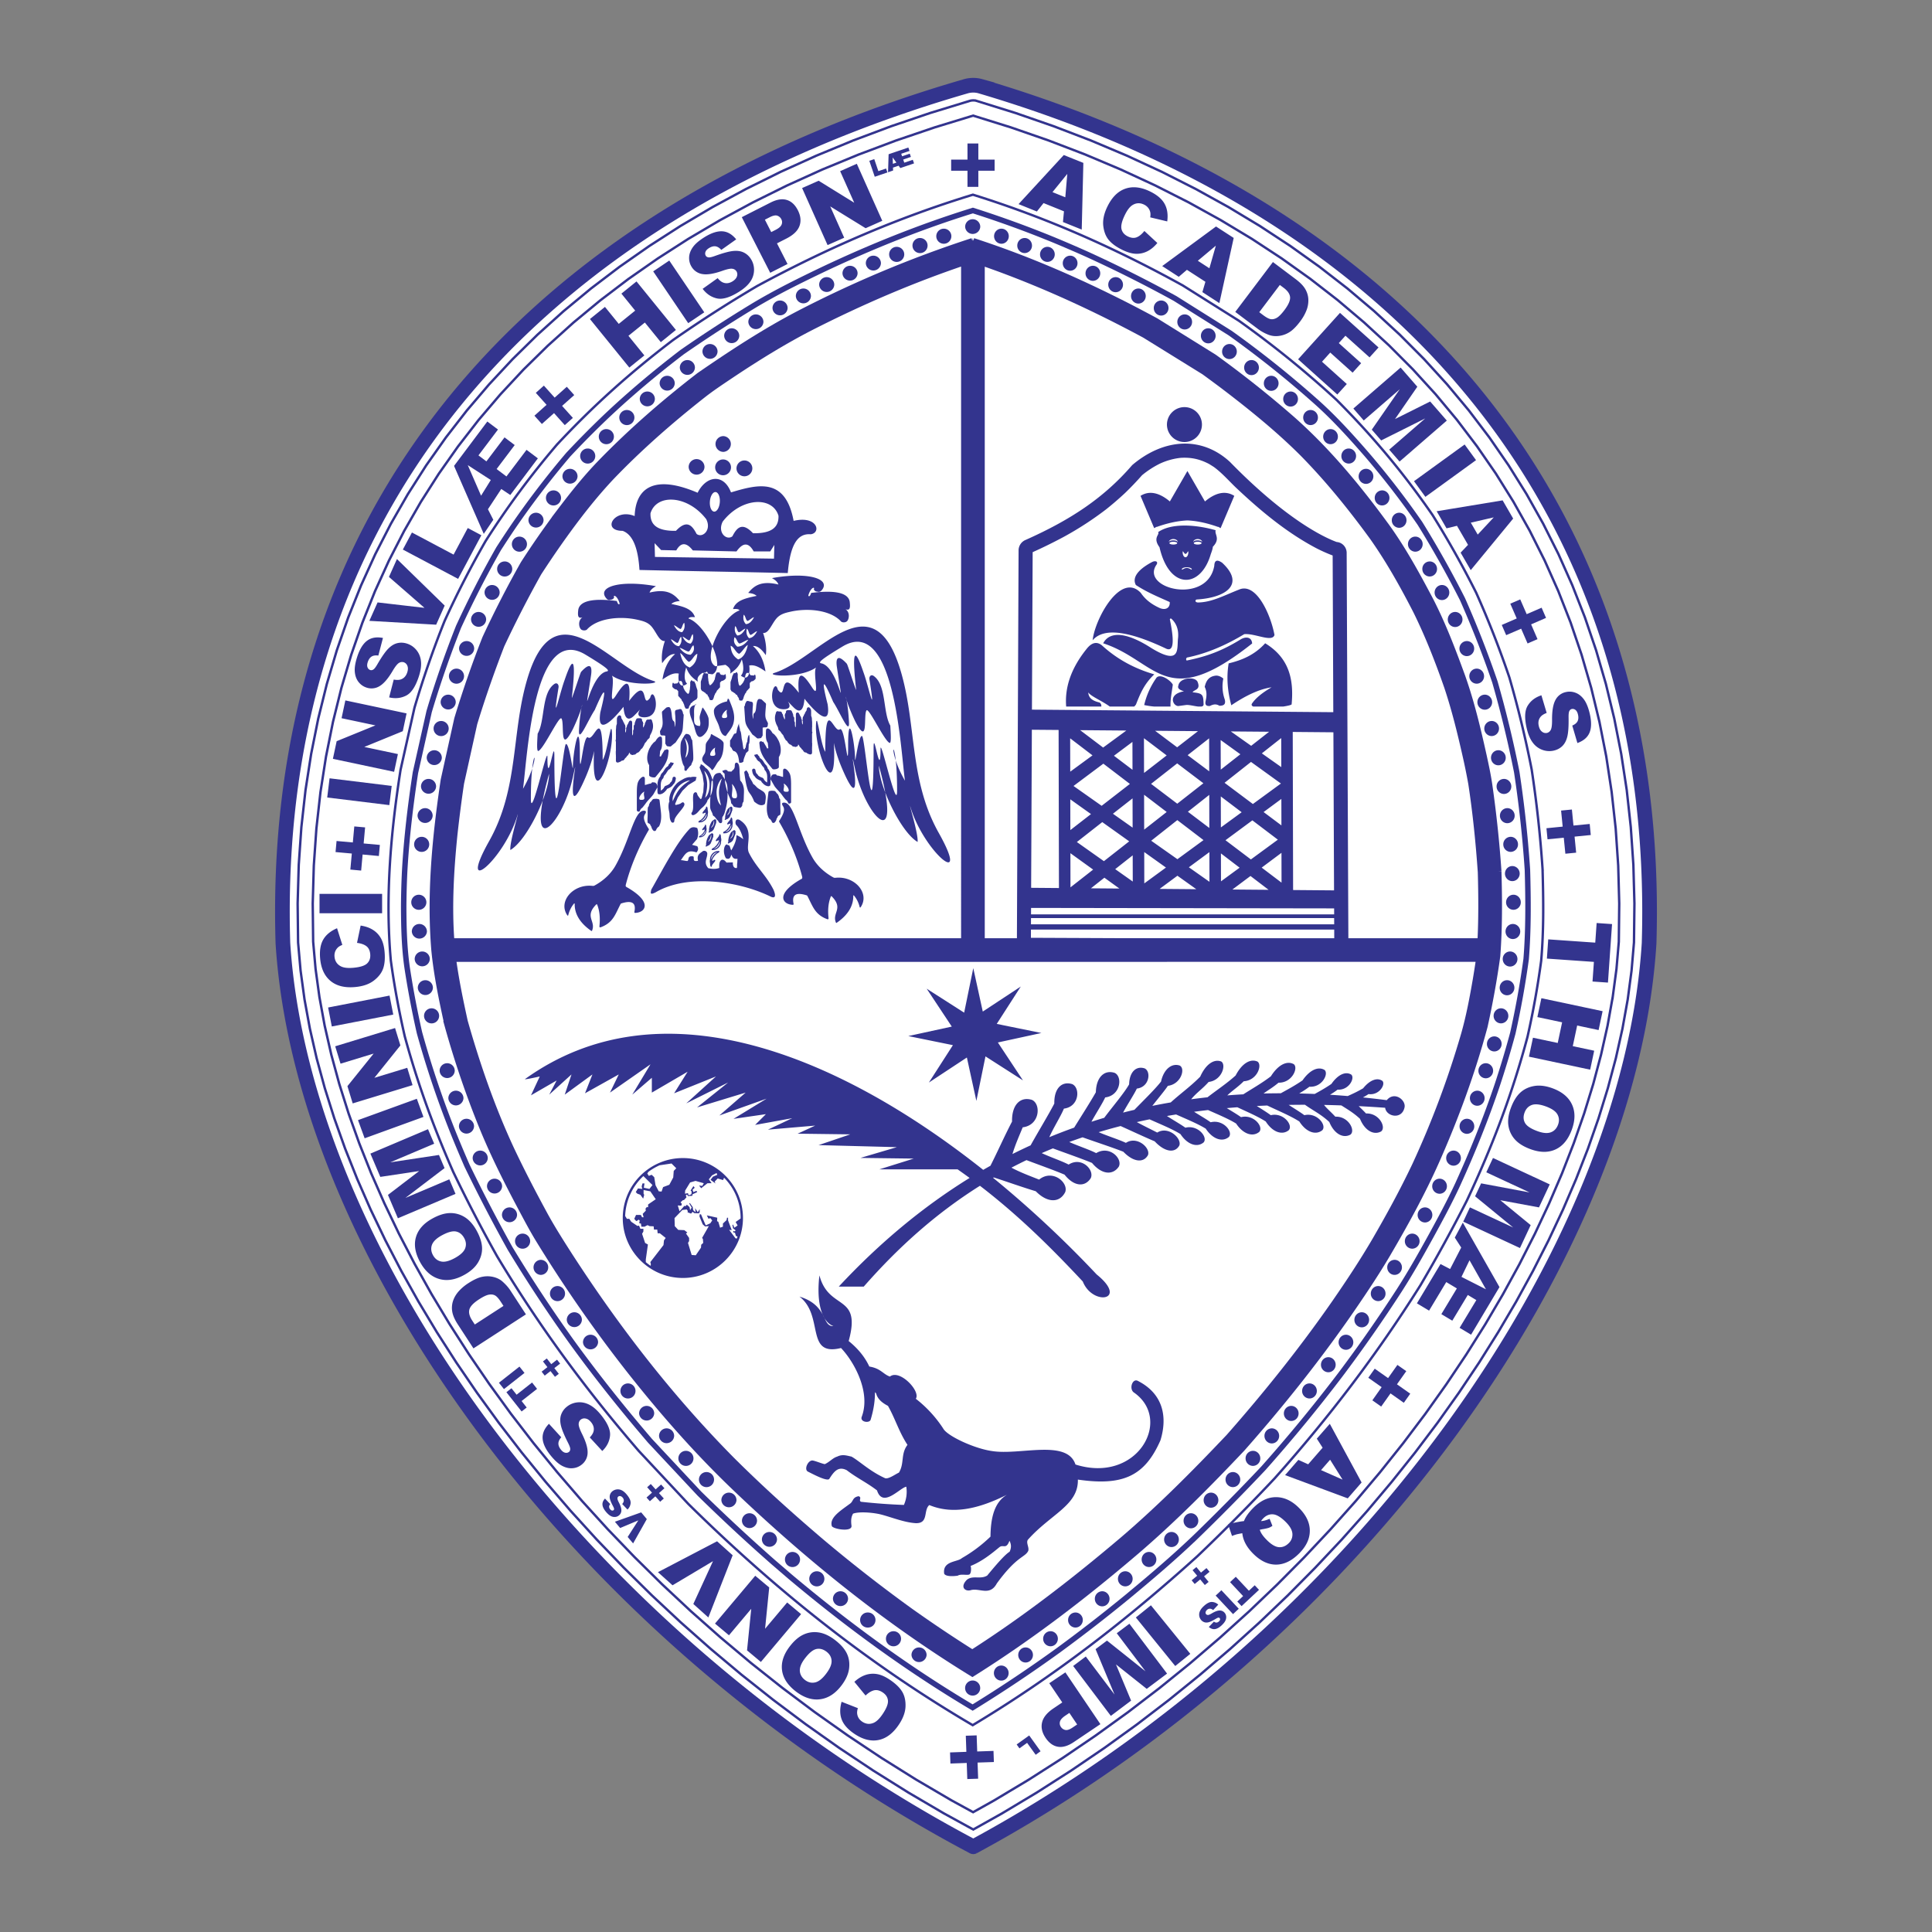
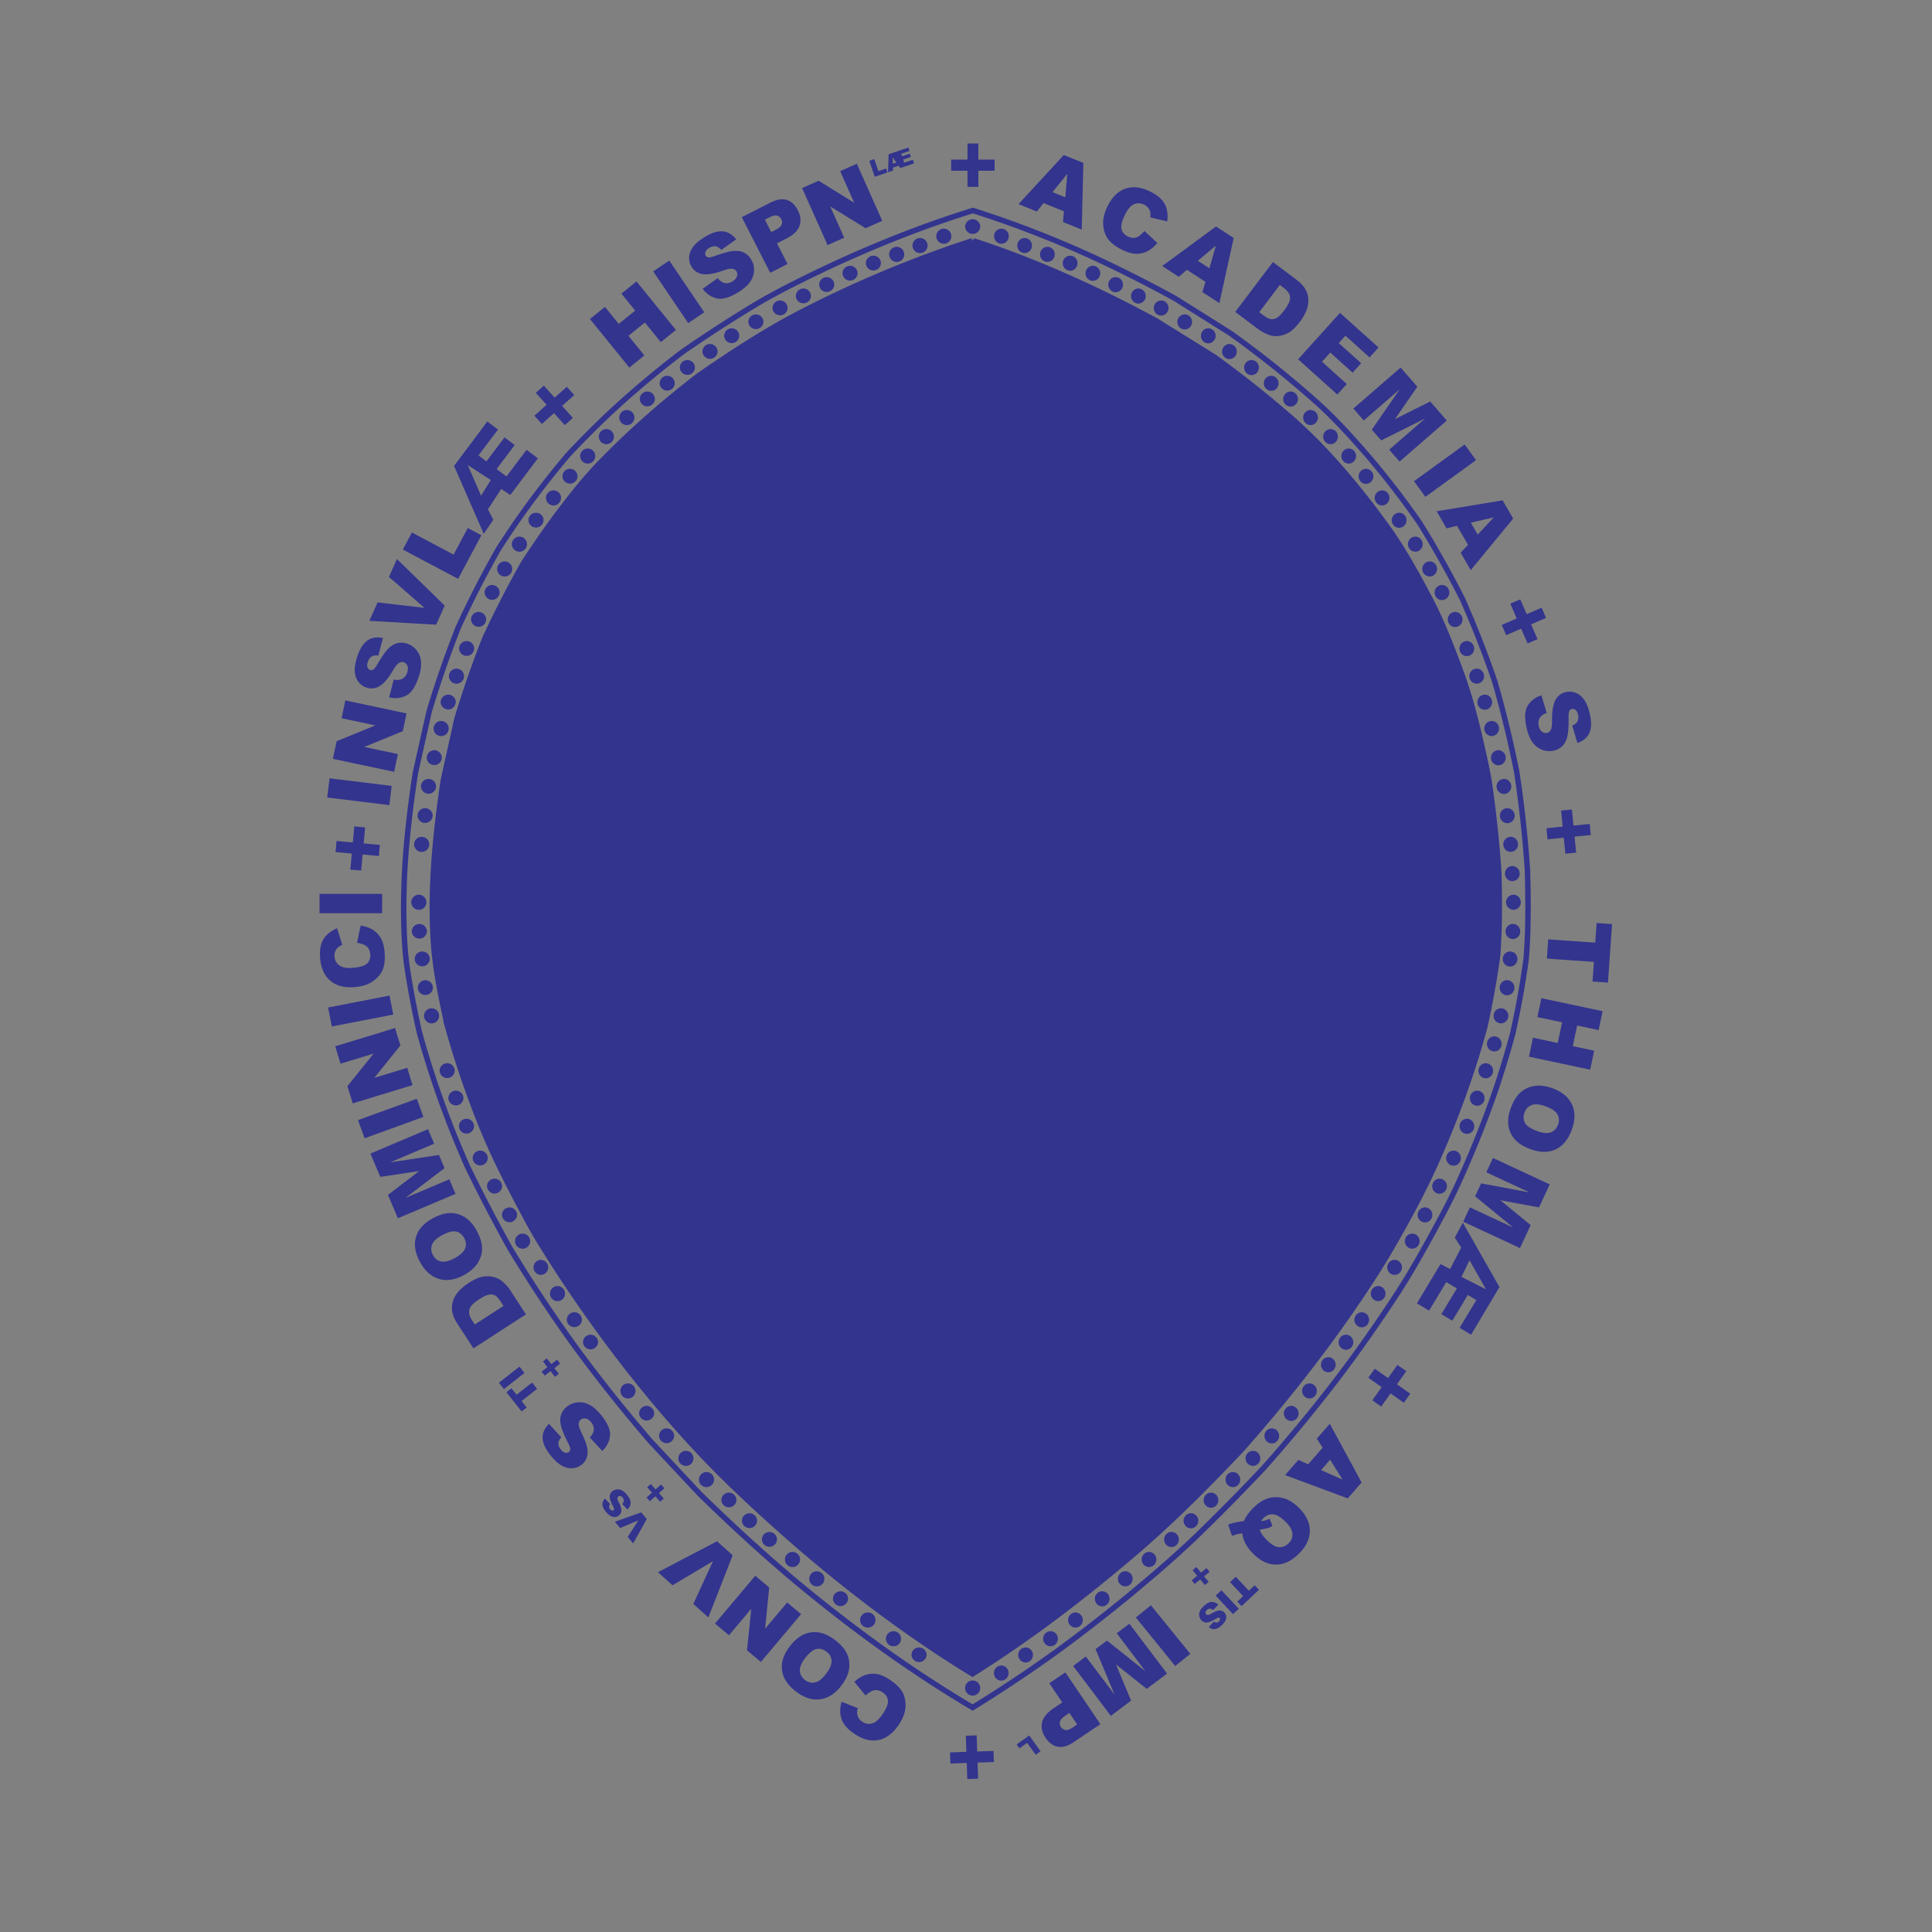
<svg xmlns="http://www.w3.org/2000/svg" width="2500" height="2500" viewBox="0 0 192.756 192.756">
  <rect x="0" y="0" width="192.756" height="192.756" fill="#808080" stroke="none" />
-   <path fill-rule="evenodd" clip-rule="evenodd" fill="#fff" fill-opacity="0" d="M0 0h192.756v192.756H0V0z" />
-   <path d="M97.113 184.25c38.754-20.955 65.512-59.409 67.418-90.143 1.301-42.916-23.881-72.84-66.711-85.504a2.678 2.678 0 0 0-1.443 0C52.622 21.268 26.896 51.191 28.226 94.107c1.945 30.733 29.282 69.188 68.874 90.143.007.003.007.003.013 0z" fill-rule="evenodd" clip-rule="evenodd" fill="#fff" stroke="#33348e" stroke-width="1.464" stroke-miterlimit="2.613" />
-   <path d="M138.844 147.854l2.34-2.933 2.236-2.966 2.129-2.994 2.02-3.015 1.906-3.035 1.793-3.046 1.674-3.057 1.557-3.06 1.436-3.058 1.311-3.052 1.186-3.041 1.057-3.028.928-3.006.795-2.979.66-2.95.525-2.915.383-2.876.242-2.811.045-3.899-.105-3.849-.258-3.77-.404-3.689-.551-3.609-.695-3.529-.834-3.447-.979-3.367-1.117-3.282-1.254-3.201-1.389-3.118-1.525-3.034-1.656-2.95-1.789-2.865-1.918-2.78-2.047-2.696-2.176-2.608-2.301-2.522-2.424-2.435-2.551-2.347-2.668-2.257-2.793-2.168-2.91-2.078-3.029-1.987-3.145-1.894-3.262-1.801-3.373-1.707-3.486-1.612-3.596-1.516-3.707-1.42-3.812-1.322-3.975-1.237a1.33 1.33 0 0 0-.558.021l-3.984 1.219-3.897 1.323-3.788 1.421-3.676 1.517-3.562 1.613-3.448 1.708-3.332 1.802-3.215 1.895-3.095 1.988-2.975 2.078-2.853 2.169-2.729 2.258-2.604 2.347-2.479 2.436-2.35 2.522-2.223 2.609-2.091 2.695-1.96 2.78-1.827 2.865-1.693 2.95-1.556 3.034-1.419 3.117-1.281 3.2-1.14 3.282-.998 3.365-.854 3.446-.708 3.527-.562 3.608-.413 3.689-.262 3.768-.11 3.847.044 3.897.249 2.809.393 2.875.535 2.914.674 2.949.812 2.979.947 3.004 1.08 3.026 1.21 3.041 1.339 3.051 1.466 3.058 1.59 3.06 1.712 3.055 1.831 3.048 1.947 3.033 2.062 3.017 2.174 2.994 2.284 2.964 2.391 2.934 2.497 2.896 2.599 2.855 2.699 2.808 2.796 2.759 2.891 2.702 2.984 2.643 3.074 2.577 3.162 2.507 3.247 2.435 3.33 2.355 3.411 2.271 3.487 2.183 3.563 2.091 2.928 1.606 2.854-1.599 3.486-2.091 3.412-2.183 3.338-2.27 3.26-2.354 3.178-2.434 3.094-2.507 3.008-2.576 2.922-2.642 2.83-2.702 2.734-2.759 2.643-2.808 2.543-2.855 2.438-2.897m15.058-61.136a118.294 118.294 0 0 0-1.088-9.949 105.777 105.777 0 0 0-2.225-9.181 97.402 97.402 0 0 0-3.309-8.449 94.912 94.912 0 0 0-4.357-7.759c-2.912-4.22-5.951-7.848-9.574-11.484a99.709 99.709 0 0 0-9.758-7.905l-5.584-3.51c-6.727-3.716-13.582-6.767-20.938-9.056-7.544 2.308-14.583 5.358-21.514 9.105a128.258 128.258 0 0 0-8.401 5.392c-4.248 3.23-7.951 6.536-11.589 10.44a84.91 84.91 0 0 0-7.115 9.616 94.76 94.76 0 0 0-4.091 7.973 98.304 98.304 0 0 0-3.009 8.667l-1.387 6.189c-.987 6.322-1.538 12.631-.971 19.023.352 2.569.81 5.025 1.388 7.556 1.283 4.711 2.872 9.058 4.835 13.527a148.416 148.416 0 0 0 4.37 8.408c4.199 6.988 8.812 13.252 14.135 19.428l4.964 5.309c8.641 8.522 17.875 15.909 28.363 22.063 8.119-4.865 15.416-10.528 22.424-16.863a203.643 203.643 0 0 0 7.691-7.75c5.453-6.122 10.201-12.349 14.561-19.286a155.448 155.448 0 0 0 4.625-8.437c2.527-5.382 4.523-10.605 6.053-16.349a86.806 86.806 0 0 0 1.363-7.579c.265-3.075.224-6.055.138-9.139m6.996 12.77l.377-2.808.234-2.72.043-3.814-.104-3.789-.252-3.708-.4-3.627-.539-3.546-.682-3.464-.82-3.383-.959-3.301-1.096-3.219-1.229-3.136-1.361-3.054-1.492-2.972-1.623-2.889-1.752-2.807-1.881-2.723-2.004-2.641-2.131-2.557-2.256-2.473-2.379-2.388-2.502-2.304-2.621-2.216-2.744-2.131-2.861-2.042-2.98-1.955-3.096-1.864-3.211-1.774-3.326-1.683-3.439-1.591-3.547-1.496-3.66-1.403-3.768-1.307-3.748-1.167-3.832 1.172-3.852 1.308-3.742 1.404-3.63 1.497-3.515 1.592-3.4 1.685-3.284 1.775-3.166 1.866-3.045 1.956-2.925 2.043-2.804 2.132-2.681 2.218-2.557 2.305-2.432 2.389-2.305 2.474-2.178 2.557-2.049 2.641-1.919 2.724-1.79 2.807-1.658 2.889-1.524 2.97-1.391 3.053-1.255 3.135-1.118 3.216-.978 3.299-.838 3.381-.696 3.462-.553 3.544-.405 3.625-.258 3.706-.108 3.786.043 3.81.241 2.716.384 2.805.522 2.848.66 2.889.796 2.919.93 2.951 1.062 2.974 1.191 2.992 1.319 3.002 1.444 3.014 1.568 3.017 1.688 3.016 1.808 3.009 1.923 2.996 2.038 2.98 2.149 2.958 2.258 2.932 2.365 2.902 2.47 2.866 2.571 2.824 2.67 2.778 2.768 2.731 2.861 2.674 2.954 2.614 3.042 2.552 3.129 2.482 3.214 2.407 3.295 2.332 3.375 2.247 3.451 2.16 3.526 2.069 2.173 1.191 2.102-1.177 3.449-2.068 3.377-2.16 3.301-2.246 3.225-2.328 3.145-2.408 3.064-2.481 2.975-2.55 2.893-2.614 2.799-2.673 2.709-2.73 2.611-2.778 2.518-2.824 2.418-2.866 2.314-2.9 2.211-2.932 2.104-2.96 1.994-2.979 1.885-2.997 1.77-3.009 1.652-3.016 1.533-3.016 1.416-3.016 1.291-3.006 1.166-2.992 1.039-2.975.91-2.951.779-2.923.648-2.891.511-2.85z" fill="none" stroke="#33348e" stroke-width=".239" stroke-miterlimit="2.613" />
  <path d="M50.279 138.591l-.501-.634 2.05-1.612.501.633-2.05 1.613zm1.763 2.232l-1.518-1.921.506-.398.511.646 1.543-1.216.5.633-1.544 1.214.509.646-.507.396zm2.512-5.29l.445.569.577-.447.308.394-.577.448.445.571-.385.296-.444-.569-.578.45-.307-.395.578-.45-.445-.569.383-.298zm8.051 15.075l-.53-.556a.58.58 0 0 0 .153-.262.423.423 0 0 0-.107-.373.404.404 0 0 0-.234-.151c-.081-.013-.149.004-.203.049s-.079.105-.083.185c-.002.079.047.218.149.413.167.322.249.582.244.783a.636.636 0 0 1-.24.497.67.67 0 0 1-.366.153.783.783 0 0 1-.442-.088c-.152-.074-.316-.218-.491-.425-.214-.255-.331-.49-.347-.703-.019-.214.066-.419.252-.618l.523.553c-.077.09-.115.179-.113.262a.404.404 0 0 0 .109.257c.061.073.121.113.182.124s.114-.003.158-.04a.142.142 0 0 0 .048-.115c.002-.052-.032-.142-.101-.271-.167-.317-.271-.56-.31-.726a.775.775 0 0 1 .008-.44.736.736 0 0 1 .229-.329.87.87 0 0 1 .94-.099c.163.081.326.218.488.411.285.34.417.63.396.871a.995.995 0 0 1-.312.638zm.561 3.379l-.542-.645 1.062-1.653-1.812.761-.526-.626 2.623-.934.562.668-1.367 2.429zm1.763-5.928l.483.537.544-.485.335.372-.545.486.484.537-.364.323-.482-.537-.545.488-.334-.371.545-.488-.483-.539.362-.323zm-28.502-65.51l-.146 1.602 1.618.147-.101 1.106-1.62-.149-.145 1.603-1.079-.1.147-1.6-1.623-.147.101-1.105 1.623.146.146-1.6 1.079.097zm17.836-44.076l1.075 1.198 1.212-1.082.742.827-1.212 1.081 1.077 1.198-.809.72-1.072-1.198-1.214 1.084-.743-.826 1.213-1.086-1.074-1.195.805-.721zm66.415 118.346l-.549.451.455.557-.379.312-.459-.556-.551.453-.305-.368.553-.455-.461-.555.381-.311.459.554.549-.453.307.371zm19.627-20.019l-.93 1.313 1.328.935-.643.908-1.328-.936-.93 1.312-.883-.621.928-1.314-1.33-.937.641-.905 1.332.937.93-1.314.885.622zm6.465-3.638l-1.145-.685 1.67-2.766-.852-.512-1.547 2.566-1.092-.653 1.547-2.567-1.057-.632-1.713 2.849-1.215-.728 2.355-3.922.957.5 1.109-2.146-.641-.99.801-1.496 3.656 6.433-2.833 4.749zm-.958-5.767l2.441 1.238-1.639-2.895-.802 1.657zm-24.265 32.701l-.512.542a.574.574 0 0 0-.262-.134.413.413 0 0 0-.357.122.402.402 0 0 0-.135.235.234.234 0 0 0 .059.194.24.24 0 0 0 .184.07c.078-.002.209-.057.393-.168.305-.178.555-.27.748-.276a.624.624 0 0 1 .496.204c.09.096.146.212.17.348a.754.754 0 0 1-.062.432c-.064.151-.193.317-.387.497-.236.221-.457.345-.666.374-.205.028-.41-.043-.613-.211l.51-.536c.092.07.18.103.262.097a.407.407 0 0 0 .242-.12c.066-.062.104-.122.109-.183a.176.176 0 0 0-.045-.15c-.027-.029-.066-.043-.117-.04-.049 0-.133.037-.256.112-.299.178-.529.29-.689.338-.158.046-.303.051-.428.016s-.236-.104-.332-.205a.832.832 0 0 1-.145-.904c.068-.161.193-.326.371-.492.316-.295.592-.438.824-.43a.97.97 0 0 1 .638.268zm2.045.41l-.572.535-1.734-1.847.572-.535 1.734 1.847zm2.019-1.888l-1.738 1.625-.428-.456.582-.545-1.305-1.392.572-.534 1.307 1.392.582-.545.428.455zm31.217-77.852l.158 1.6 1.619-.159.107 1.104-1.617.16.158 1.6-1.076.106-.16-1.6-1.621.16-.107-1.104 1.619-.161-.158-1.6 1.078-.106zM151.674 59.8l.643 1.475 1.49-.645.441 1.018-1.488.645.639 1.476-.992.43-.641-1.475-1.494.646-.441-1.019 1.492-.647-.641-1.475.992-.429zM86.731 16.042l.494-.167.409 1.2.77-.261.133.392-1.263.429-.543-1.593zm2.575-.874l1.321-.449.116.34-.828.281.086.253.768-.26.111.324-.768.261.107.313.851-.289.124.36-.856.292-.489.165-.026.009-.168-.235-.562.19.012.289-.505.172.057-1.796.538-.182.111-.038zm.128 1.056l-.372-.513.02.632.352-.119zm8.175-1.909v1.608h1.625v1.11h-1.625v1.608h-1.083v-1.608h-1.629v-1.11h1.629v-1.608h1.083zm9.082 156.583l-.393.265c-.309.207-.488.405-.543.597a.626.626 0 0 0 .092.536.688.688 0 0 0 .441.302c.184.042.426-.038.725-.241l.455-.305-.777-1.154zm3.096 1.121l-2.66 1.791c-.578.39-1.105.543-1.58.462-.473-.08-.883-.375-1.225-.882-.354-.521-.473-1.034-.355-1.539.115-.505.496-.975 1.143-1.41l.873-.588-1.295-1.917 1.605-1.082 3.494 5.165zm6.652-5.044l-2.029 1.524-3.068-2.439 1.508 3.613-2.021 1.521-3.76-4.978 1.262-.945 2.865 3.794-1.891-4.529 1.139-.854 3.84 3.062-2.865-3.795 1.262-.949 3.758 4.975zm2.319-1.97l-1.504 1.215-3.93-4.844 1.504-1.215 3.93 4.844zm6.931-12.381c.086.303.322.646.711 1.033.445.445.848.68 1.203.704.355.026.68-.107.973-.398a1.17 1.17 0 0 0 .367-.949c-.027-.36-.246-.749-.66-1.162-.482-.48-.902-.735-1.262-.766-.359-.031-.684.099-.971.384-.092.092-.17.188-.234.288.225-.003.51-.08.854-.227l.279.703a1.66 1.66 0 0 1-.365.199 5.055 5.055 0 0 1-.645.138c-.078.016-.162.033-.25.053zm-1.744.346c-.289.052-.475.089-.557.11a5.304 5.304 0 0 0-.471.162l-.385-1.141c.283-.1.582-.178.895-.236.314-.06.543-.093.68-.104.172-.431.484-.871.938-1.324.672-.67 1.377-1.024 2.113-1.061.869-.045 1.68.305 2.43 1.055.729.725 1.092 1.487 1.092 2.29.002.801-.355 1.56-1.074 2.276-.732.732-1.494 1.1-2.287 1.105-.793.004-1.557-.359-2.289-1.09-.653-.651-1.014-1.332-1.085-2.042zm7.856-6.296l2.148.948-1.244-1.986-.904 1.038zm-1.283-.581l1.441-1.656-.58-.902 1.295-1.483 3.172 5.854-1.379 1.585-6.254-2.32 1.324-1.52.981.442zm24.099-27.926l-1.072 2.295-3.859-.715 3.031 2.483-1.07 2.287-5.66-2.633.666-1.425 4.316 2.007-3.799-3.113.602-1.289 4.832.905-4.316-2.008.668-1.43 5.661 2.636zm-.398-7.783c-.596-.215-1.059-.261-1.398-.137-.338.126-.578.379-.715.757-.143.389-.125.735.051 1.041.178.306.592.577 1.248.815.553.201.996.236 1.334.105.336-.129.572-.384.711-.766.133-.364.111-.703-.068-1.02-.177-.313-.568-.578-1.163-.795zm.668-1.809c.957.349 1.607.888 1.945 1.612.34.728.336 1.565-.01 2.515-.355.975-.893 1.632-1.609 1.968s-1.547.333-2.492-.009c-.686-.249-1.207-.57-1.562-.96a2.626 2.626 0 0 1-.66-1.369c-.086-.525-.008-1.11.229-1.761.24-.659.545-1.168.914-1.524s.83-.585 1.385-.689c.553-.103 1.174-.032 1.86.217zm5.006-7.689l-.4 1.884-2.139-.454-.438 2.059 2.137.454-.402 1.892-6.109-1.296.402-1.892 2.471.523.438-2.059-2.469-.523.4-1.884 6.109 1.296zm.941-8.691l-.408 5.838-1.541-.107.139-1.959-4.691-.328.133-1.92 4.693.327.137-1.957 1.538.106zm-7.047-22.825l.525 1.76c-.283.105-.484.235-.609.389-.203.249-.262.553-.178.913.062.268.172.459.332.576a.584.584 0 0 0 .488.116.574.574 0 0 0 .375-.305c.092-.167.137-.513.129-1.042-.002-.865.107-1.508.334-1.93a1.518 1.518 0 0 1 1.051-.8 1.63 1.63 0 0 1 .949.067c.32.117.602.338.844.664.244.328.439.807.586 1.438.18.775.172 1.401-.023 1.875-.195.473-.6.821-1.213 1.043l-.512-1.744c.262-.11.439-.255.529-.435.088-.179.104-.4.041-.666-.051-.219-.135-.372-.252-.461a.438.438 0 0 0-.377-.087c-.098.022-.172.087-.23.196-.059.108-.086.334-.078.682.014.861-.031 1.489-.131 1.886s-.264.706-.494.93c-.23.223-.512.374-.846.451a1.99 1.99 0 0 1-1.152-.075 2.065 2.065 0 0 1-.959-.73c-.258-.347-.457-.815-.592-1.403-.24-1.032-.207-1.793.102-2.282.304-.491.758-.832 1.361-1.026zm-6.355-16.035l1.6-1.717-2.289.527.689 1.19zm-.967 1.023l-1.102-1.899-1.043.252-.984-1.704 6.582-1.087 1.051 1.818-4.234 5.144-1.01-1.745.74-.779zm-.338-10.011l1.137 1.561-5.053 3.662-1.137-1.561 5.053-3.662zm-6.387-7.676l1.666 1.912-2.225 3.226 3.508-1.752 1.66 1.904-4.715 4.088-1.033-1.187 3.594-3.117-4.396 2.196-.936-1.074 2.795-4.034-3.596 3.117-1.037-1.19 4.715-4.089zm-6.049-5.457l3.844 3.452-.895.989-2.406-2.161-.662.736 2.23 2.004-.852.945-2.232-2.004-.822.912 2.475 2.225-.947 1.048-3.912-3.515 4.179-4.631zm-6.002-2.785l-2.053 2.717.377.284c.322.243.578.38.768.41.189.032.391-.013.604-.131.209-.12.467-.38.768-.778.396-.527.582-.952.559-1.276-.025-.325-.236-.637-.637-.937l-.386-.289zM127 26.143l2.289 1.722c.451.339.77.675.955 1.006.186.332.283.679.291 1.043a2.7 2.7 0 0 1-.207 1.096c-.148.365-.35.716-.607 1.056-.4.532-.771.898-1.115 1.1a2.555 2.555 0 0 1-1.061.356 2.08 2.08 0 0 1-.994-.125 4.537 4.537 0 0 1-1.02-.555l-2.289-1.722L127 26.143zm-6.338.622l.643-2.254-1.797 1.505 1.154.749zm-.398 1.349l-1.844-1.194-.814.697-1.652-1.071 5.369-3.95 1.764 1.143-1.43 6.502-1.695-1.098.302-1.029zm-6.09-5.07l1.295 1.198c-.309.375-.645.652-1.002.83a2.336 2.336 0 0 1-1.135.248c-.396-.012-.846-.142-1.348-.386-.609-.297-1.066-.629-1.365-.992-.301-.366-.482-.841-.547-1.423-.061-.583.076-1.22.416-1.916.453-.927 1.049-1.52 1.787-1.777.736-.257 1.559-.166 2.461.273.707.344 1.193.756 1.457 1.239.268.482.354 1.067.262 1.753l-1.699-.405a1.47 1.47 0 0 0 .016-.458 1.12 1.12 0 0 0-.207-.477 1.128 1.128 0 0 0-.42-.337c-.391-.19-.771-.18-1.135.034-.271.158-.531.487-.777.989-.305.622-.416 1.094-.34 1.416.076.323.285.566.627.733.33.161.629.191.889.087.259-.102.513-.312.765-.629zm-7.889-3.361l.199-2.335-1.477 1.82 1.278.515zm-.133 1.4l-2.037-.822-.666.841-1.828-.737 4.514-4.899 1.951.786-.162 6.654-1.873-.755.101-1.068zM48.619 42.054l1.065.801-1.948 2.579.792.597 1.808-2.393 1.017.765-1.807 2.393.982.739 2.005-2.655 1.13.85-2.751 3.655-.901-.598-1.329 2.02.535 1.051-.952 1.405-2.964-6.78 3.318-4.429zm.348 5.837l-2.298-1.485 1.327 3.05.971-1.565zm31.06-29.128l1.647-.731 3.553 2.195-1.405-3.149 1.662-.739 2.541 5.692-1.662.738-3.532-2.176 1.394 3.125-1.657.736-2.541-5.691zm-3.082 4.393l.421-.213c.332-.169.535-.343.611-.527a.624.624 0 0 0-.024-.543.694.694 0 0 0-.401-.354c-.177-.063-.427-.013-.749.15l-.49.249.632 1.238zm-2.936-1.489l2.858-1.452c.622-.316 1.163-.406 1.624-.267.46.137.831.479 1.109 1.023.286.561.342 1.084.165 1.572s-.613.907-1.306 1.259l-.94.478 1.053 2.06-1.728.878-2.835-5.551zm-3.906 7.15L71.6 27.75c.191.231.38.38.567.448.302.11.61.065.923-.13.232-.146.379-.312.437-.5a.581.581 0 0 0-.049-.498.567.567 0 0 0-.411-.255c-.188-.033-.531.038-1.03.216-.819.286-1.463.392-1.937.316a1.529 1.529 0 0 1-1.102-.731 1.65 1.65 0 0 1-.245-.918c.007-.339.125-.676.355-1.012.231-.336.622-.675 1.173-1.019.677-.422 1.272-.619 1.785-.589.513.029.973.298 1.385.803l-1.487 1.052c-.189-.212-.385-.332-.584-.358-.198-.026-.414.033-.644.177-.191.119-.309.248-.354.389a.431.431 0 0 0 .04.383c.052.084.139.134.26.153.121.021.344-.028.671-.149.812-.292 1.421-.455 1.829-.49.408-.036.756.019 1.043.165.287.145.521.361.701.65.212.338.313.709.305 1.112a2.061 2.061 0 0 1-.38 1.142c-.244.357-.624.697-1.137 1.016-.9.561-1.632.778-2.196.647-.563-.13-1.035-.447-1.415-.953zm-4.933-1.742l1.604-1.079 3.492 5.165-1.603 1.08-3.493-5.166zm-6.312 4.756l1.499-1.211 1.376 1.694 1.639-1.324-1.375-1.695 1.507-1.217 3.931 4.842-1.507 1.217-1.59-1.958-1.639 1.325 1.589 1.958-1.5 1.211-3.93-4.842zM40.192 54.83l.907-1.702 4.156 2.205 1.413-2.652 1.359.72-2.32 4.354-5.515-2.925zm-3.342 7.112l.821-1.839 4.678.542-3.543-3.085.797-1.786 4.764 4.646-.851 1.906-6.666-.384zm1.974 7.636l.458-1.778c.295.055.536.047.724-.02.302-.11.509-.341.623-.692.085-.26.09-.481.013-.664a.586.586 0 0 0-.358-.35.577.577 0 0 0-.48.067c-.165.096-.382.371-.649.827-.443.745-.869 1.239-1.28 1.484a1.53 1.53 0 0 1-1.315.146 1.643 1.643 0 0 1-.779-.545c-.213-.265-.34-.599-.381-1.004-.039-.405.041-.915.242-1.532.247-.758.576-1.29.988-1.596.412-.306.937-.396 1.578-.272l-.461 1.758c-.281-.041-.508-.007-.678.101-.167.108-.294.291-.379.549-.069.213-.077.388-.021.525a.437.437 0 0 0 .277.269c.094.031.193.014.298-.05.107-.062.246-.243.419-.545.433-.744.795-1.259 1.085-1.548.29-.289.591-.47.904-.542.312-.073.632-.058.957.048.38.123.696.343.949.656.254.314.402.688.445 1.119.043.431-.029.934-.216 1.508-.328 1.007-.749 1.642-1.265 1.903-.516.263-1.081.322-1.698.178zm-5.611 6.131l.375-1.76 3.869-1.578-3.38-.716.379-1.775 6.108 1.295-.378 1.775-3.841 1.572 3.354.711-.377 1.771-6.109-1.295zm-.567 3.857l.235-1.915 6.199.759-.236 1.916-6.198-.76zm-.768 11.548v-1.93h6.245v1.93h-6.245zm3.741 2.957l.362-1.726c.482.071.892.215 1.23.43.339.215.604.497.797.842.194.346.313.797.362 1.352.06.675.009 1.236-.149 1.68-.16.443-.474.844-.942 1.198-.467.353-1.087.563-1.859.631-1.03.091-1.846-.113-2.446-.612-.601-.498-.946-1.246-1.034-2.245-.068-.782.036-1.41.314-1.886s.736-.851 1.373-1.125l.527 1.661c-.185.076-.319.15-.401.223a1.126 1.126 0 0 0-.305.422c-.065.163-.09.34-.073.532.039.434.243.752.614.953.276.151.691.204 1.249.156.692-.061 1.155-.207 1.393-.438.238-.232.339-.536.307-.913-.032-.368-.159-.636-.383-.806-.223-.169-.535-.278-.936-.329zm-2.515 8.34l-.369-1.893 6.131-1.189.369 1.895-6.131 1.187zm2.085 7.676l-.527-1.721 2.617-3.25-3.304 1.008-.532-1.735 5.972-1.822.532 1.736-2.595 3.231 3.278-.999.531 1.73-5.972 1.822zm1.191 3.48l-.662-1.812 5.869-2.131.661 1.812-5.868 2.131zm3.318 7.981l-.992-2.332 3.115-2.381-3.879.584-.988-2.324 5.749-2.435.616 1.449-4.384 1.856 4.861-.734.557 1.311-3.907 2.975 4.383-1.855.618 1.451-5.749 2.435zm5.693 3.96c.552-.305.891-.624 1.019-.962.127-.338.093-.684-.103-1.035-.2-.362-.475-.577-.82-.645-.347-.067-.826.067-1.437.403-.514.286-.832.598-.956.936-.122.338-.084.683.114 1.039.188.338.459.545.815.617.356.073.812-.046 1.368-.353zm.928 1.688c-.892.495-1.724.63-2.495.409-.773-.222-1.405-.774-1.896-1.658-.503-.907-.648-1.742-.433-2.502.215-.761.763-1.385 1.642-1.87.639-.354 1.223-.536 1.75-.547s1.017.123 1.47.401c.453.28.847.721 1.183 1.326.341.614.525 1.177.554 1.688.027.512-.103 1.01-.388 1.495-.286.487-.748.906-1.387 1.258zm1.052 4.95l2.861-1.854-.257-.395c-.22-.338-.413-.555-.581-.648-.167-.094-.372-.121-.612-.081-.238.041-.568.196-.988.468-.555.359-.875.696-.963 1.01-.086.314.005.68.278 1.099l.262.401zm-.136 2.382l-1.562-2.398c-.307-.472-.491-.896-.553-1.271a2.21 2.21 0 0 1 .084-1.08c.118-.347.308-.665.571-.958.264-.292.574-.555.932-.786.559-.362 1.035-.58 1.426-.652a2.548 2.548 0 0 1 1.119.027c.355.091.652.243.889.456.326.293.583.583.77.87l1.562 2.399-5.238 3.393zm12.854 10.238l-1.245-1.352c.207-.218.332-.423.377-.616.072-.312-.01-.611-.242-.898-.173-.214-.356-.338-.551-.372a.588.588 0 0 0-.489.109.572.572 0 0 0-.204.438c-.01.192.103.522.34.995.384.775.569 1.401.551 1.879a1.52 1.52 0 0 1-.594 1.179 1.613 1.613 0 0 1-.883.354c-.338.035-.688-.041-1.052-.228-.361-.187-.747-.532-1.156-1.037-.502-.619-.77-1.184-.803-1.694-.033-.512.178-1.002.631-1.47l1.227 1.345c-.188.213-.283.42-.285.622-.001.199.083.403.254.615.142.175.284.276.43.304.145.029.271 0 .377-.086.077-.062.116-.154.12-.276.006-.122-.07-.338-.229-.647-.39-.768-.626-1.351-.711-1.752-.086-.398-.074-.749.036-1.051a1.75 1.75 0 0 1 .562-.775 1.989 1.989 0 0 1 1.069-.437c.402-.041.796.038 1.183.238.385.198.77.531 1.149 1.001.668.822.973 1.521.911 2.095-.059.574-.316 1.079-.773 1.517zm10.584 16.608l-1.5-1.346 1.963-4.271-4.037 2.407-1.457-1.308 5.902-3.083 1.554 1.396-2.425 6.205zm5.24 4.439l-1.381-1.155.419-4.148-2.221 2.641-1.394-1.167 4.014-4.772 1.394 1.167-.412 4.12 2.204-2.62 1.39 1.163-4.013 4.771zm6.515 1.166c.381-.502.56-.933.539-1.293-.021-.36-.194-.661-.516-.904-.331-.248-.669-.335-1.012-.256-.344.079-.727.397-1.146.953-.355.469-.518.883-.492 1.24.027.357.202.658.527.904.31.231.642.312.996.231.353-.075.722-.369 1.104-.875zm1.537 1.167c-.613.812-1.319 1.274-2.113 1.385-.796.112-1.599-.137-2.408-.744-.83-.625-1.302-1.33-1.415-2.111s.132-1.573.737-2.375c.439-.581.898-.983 1.375-1.208a2.62 2.62 0 0 1 1.507-.229c.528.071 1.067.314 1.621.731.562.423.96.861 1.194 1.317.233.456.318.965.255 1.523-.063.558-.313 1.128-.753 1.711zm2.392 1.016l-1.116-1.366c.359-.328.729-.556 1.109-.684a2.325 2.325 0 0 1 1.157-.087c.392.065.818.258 1.281.569.563.379.968.771 1.214 1.172.246.403.361.899.342 1.484-.021.584-.245 1.198-.679 1.839-.579.854-1.251 1.36-2.017 1.512-.766.152-1.566-.052-2.399-.612-.652-.439-1.076-.915-1.271-1.43-.195-.514-.2-1.104-.012-1.772l1.625.637a1.507 1.507 0 0 0-.079.452c.007.181.053.35.138.502.086.152.208.283.369.391.362.244.738.286 1.128.125.292-.118.595-.408.908-.871.389-.573.565-1.025.536-1.355-.031-.33-.204-.6-.519-.812-.307-.206-.596-.276-.869-.211-.272.066-.554.238-.846.517zm17.461 5.562l-.486.351-.857-1.189-.764.548-.279-.389 1.252-.898 1.134 1.577zm-6.377-1.587l.055 1.607 1.625-.056.039 1.11-1.627.054.057 1.608-1.083.036-.055-1.606-1.628.057-.037-1.107 1.628-.059-.056-1.606 1.082-.038z" fill-rule="evenodd" clip-rule="evenodd" fill="#33348e" />
  <path d="M152.176 84.036a117.29 117.29 0 0 0-.85-7.008 110.329 110.329 0 0 0-2.178-8.989 101.994 101.994 0 0 0-3.232-8.256 99.82 99.82 0 0 0-4.256-7.577 83.279 83.279 0 0 0-5.297-6.858c-1.547-1.78-3.152-3.554-4.906-5.135a101.686 101.686 0 0 0-8.711-6.972l-5.506-3.461a131.357 131.357 0 0 0-8.789-4.413 131.478 131.478 0 0 0-3.217-1.389 105.152 105.152 0 0 0-8.168-2.975c-5.137 1.596-10.115 3.589-14.976 5.892-2.311 1.108-4.633 2.25-6.833 3.567a138.067 138.067 0 0 0-7.21 4.676c-2.659 2.036-5.214 4.176-7.644 6.479a96.29 96.29 0 0 0-3.708 3.745 87.662 87.662 0 0 0-5.541 7.253c-.479.708-.95 1.422-1.411 2.141a101.592 101.592 0 0 0-3.995 7.785 104.957 104.957 0 0 0-2.786 7.956l-.149.503-1.364 6.086c-.503 3.283-.893 6.562-1.078 9.88a82.87 82.87 0 0 0-.095 3.492c.007 2.034.054 4.092.348 6.109a93.35 93.35 0 0 0 1.224 6.455 95.41 95.41 0 0 0 3.534 10.404c.391.958.795 1.911 1.208 2.861a160.985 160.985 0 0 0 4.304 8.277c1.925 3.18 3.96 6.271 6.128 9.291 2.468 3.412 5.088 6.689 7.827 9.89l4.918 5.259a182.039 182.039 0 0 0 7.359 6.836l1.685 1.45c5.733 4.821 11.782 9.246 18.229 13.073a136.871 136.871 0 0 0 8.641-5.777 158.545 158.545 0 0 0 6.836-5.308c2.352-1.95 4.693-3.936 6.891-6.053a213.96 213.96 0 0 0 6.639-6.734 156.885 156.885 0 0 0 7.602-9.229c2.1-2.787 4.09-5.635 5.982-8.562 1.125-1.757 2.143-3.562 3.148-5.387.928-1.699 1.855-3.406 2.666-5.163 1.482-3.254 2.814-6.551 3.951-9.937a95.752 95.752 0 0 0 1.539-5.136 90.29 90.29 0 0 0 1.328-7.382c.24-2.972.211-5.934.129-8.908-.06-.917-.136-1.836-.216-2.751z" fill="none" stroke="#33348e" stroke-width=".545" stroke-miterlimit="2.613" />
  <path d="M130.756 40.906c.404 0 .734.337.734.752s-.33.752-.734.752-.736-.337-.736-.752.332-.752.736-.752zm1.992 1.906c.404 0 .734.337.734.752s-.33.751-.734.751-.734-.337-.734-.751.33-.752.734-.752zm1.814 1.936c.404 0 .734.337.734.751 0 .415-.33.752-.734.752a.744.744 0 0 1-.734-.752c0-.414.328-.751.734-.751zM97.041 167.665a.753.753 0 1 0 .002 1.506.753.753 0 0 0-.002-1.506zm-2.86-1.493a.752.752 0 1 0 0 0zm-2.488-1.807c-.414 0-.753.338-.753.752a.755.755 0 0 0 1.507 0 .754.754 0 0 0-.754-.752zm-2.55-1.618a.753.753 0 0 0-.753.75.754.754 0 0 0 1.508 0 .753.753 0 0 0-.755-.75zm-2.549-1.868a.752.752 0 1 0 0 1.503.754.754 0 0 0 .754-.753.753.753 0 0 0-.754-.75zm-2.737-2.119a.754.754 0 0 0-.753.753.754.754 0 0 0 1.507 0 .755.755 0 0 0-.754-.753zm-2.363-1.993c-.414 0-.753.338-.753.753a.754.754 0 0 0 1.508 0 .755.755 0 0 0-.755-.753zm-2.426-1.929a.753.753 0 1 0 0 1.507.753.753 0 0 0 0-1.507zm-2.3-1.993a.754.754 0 0 0-.753.752.754.754 0 0 0 1.507 0 .755.755 0 0 0-.754-.752zm-1.991-1.868a.755.755 0 0 0-.753.752.754.754 0 0 0 1.507 0 .753.753 0 0 0-.754-.752zm-2.052-2.056a.754.754 0 0 0-.753.753.755.755 0 0 0 1.507 0 .755.755 0 0 0-.754-.753zm-2.239-2.054a.754.754 0 0 0-.753.751.754.754 0 0 0 1.508 0 .755.755 0 0 0-.755-.751zm-2.052-2.117a.753.753 0 0 0-.753.751.753.753 0 0 0 1.507 0 .753.753 0 0 0-.754-.751zm-1.928-2.243a.754.754 0 0 0-.753.752.754.754 0 0 0 1.507 0 .754.754 0 0 0-.754-.752zm-1.99-2.241a.754.754 0 0 0-.753.753.755.755 0 0 0 1.507 0 .754.754 0 0 0-.754-.753zm-1.866-2.242a.752.752 0 1 0 .754.751.752.752 0 0 0-.754-.751zm-1.928-2.616a.753.753 0 1 0 0 0zm-1.804-2.241a.753.753 0 0 0-.753.751.755.755 0 0 0 1.507 0 .752.752 0 0 0-.754-.751zm-1.616-2.242a.753.753 0 0 0-.753.752.754.754 0 0 0 1.507 0 .753.753 0 0 0-.754-.752zm-1.679-2.615a.752.752 0 1 0-.001 1.505.752.752 0 0 0 .001-1.505zm-1.68-2.616a.752.752 0 0 0 0 1.502.752.752 0 0 0 .754-.75.753.753 0 0 0-.754-.752zm-1.803-2.616a.755.755 0 0 0-.754.752.754.754 0 0 0 1.508 0 .754.754 0 0 0-.754-.752zm-1.307-2.616a.755.755 0 0 0-.753.752.754.754 0 0 0 1.507 0 .753.753 0 0 0-.754-.752zm-1.492-2.863a.754.754 0 0 0-.753.751.754.754 0 0 0 1.507 0 .753.753 0 0 0-.754-.751zm-1.43-2.803c-.415 0-.753.338-.753.752a.754.754 0 0 0 1.507 0 .754.754 0 0 0-.754-.752zm-1.368-3.176a.754.754 0 0 0-.754.752.754.754 0 0 0 1.507 0 .753.753 0 0 0-.753-.752zm-1.057-2.802a.754.754 0 0 0-.754.752.755.755 0 0 0 1.508 0 .754.754 0 0 0-.754-.752zm-.871-2.74a.753.753 0 0 0-.753.752.754.754 0 0 0 1.507 0 .753.753 0 0 0-.754-.752zm-.871-2.678a.752.752 0 1 0 0 0zm-.684-2.801a.752.752 0 1 0-.001 1.505.752.752 0 0 0 .001-1.505zm-.622-2.804a.754.754 0 0 0-.753.753.754.754 0 0 0 1.507 0 .754.754 0 0 0-.754-.753zm54.609-75.923c.414 0 .754.338.754.752a.755.755 0 0 1-1.508 0c0-.414.338-.752.754-.752zm-2.882.943c.415 0 .754.337.754.751s-.339.753-.754.753a.752.752 0 0 1 0-1.504zm-2.374.931a.753.753 0 1 0 0 1.506.753.753 0 0 0 0-1.506zm-2.328.881a.753.753 0 0 0-.753.752.753.753 0 0 0 1.507 0 .754.754 0 0 0-.754-.752zm-2.327.882a.754.754 0 0 0-.753.752.754.754 0 0 0 1.507 0 .754.754 0 0 0-.754-.752zm-2.328 1.009a.754.754 0 0 0-.753.751.754.754 0 0 0 1.507 0 .753.753 0 0 0-.754-.751zm-2.327 1.133c-.414 0-.753.337-.753.752a.754.754 0 0 0 1.507 0 .753.753 0 0 0-.754-.752zm-2.327 1.134a.754.754 0 0 0-.753.752.754.754 0 0 0 1.507 0 .755.755 0 0 0-.754-.752zm-2.328 1.197a.753.753 0 0 0-.753.752.754.754 0 0 0 1.507 0 .753.753 0 0 0-.754-.752zm-2.411 1.386c-.415 0-.753.337-.753.752a.754.754 0 0 0 1.506 0 .753.753 0 0 0-.753-.752zm-2.412 1.386c-.414 0-.753.337-.753.752a.754.754 0 0 0 1.507 0 .753.753 0 0 0-.754-.752zm-2.166 1.569a.753.753 0 0 0-.753.752.754.754 0 0 0 1.507 0 .754.754 0 0 0-.754-.752zm-2.257 1.601a.754.754 0 0 0-.754.751.754.754 0 0 0 1.507 0 .753.753 0 0 0-.753-.751zm-2.014 1.569a.754.754 0 0 0-.753.751.754.754 0 0 0 1.507 0 .753.753 0 0 0-.754-.751zm-1.983 1.569a.754.754 0 0 0-.753.751.754.754 0 0 0 1.507 0 .752.752 0 0 0-.754-.751zm-2.043 1.844c-.414 0-.753.337-.753.752a.754.754 0 0 0 1.508 0 .754.754 0 0 0-.755-.752zm-2.044 1.906c-.415 0-.753.337-.753.752a.753.753 0 0 0 1.507 0 .754.754 0 0 0-.754-.752zm-1.86 1.936a.753.753 0 0 0-.753.751.753.753 0 0 0 1.507 0 .753.753 0 0 0-.754-.751zm-1.768 2.027a.755.755 0 0 0-.753.752.754.754 0 0 0 1.507 0 .754.754 0 0 0-.754-.752zm-1.646 2.151a.753.753 0 0 0-.753.751.753.753 0 0 0 1.507 0 .753.753 0 0 0-.754-.751zm-1.745 2.23a.753.753 0 0 0-.753.752.754.754 0 0 0 1.507 0 .754.754 0 0 0-.754-.752zm-1.655 2.383a.753.753 0 0 0-.753.752.753.753 0 0 0 1.507 0 .753.753 0 0 0-.754-.752zm-1.47 2.476a.754.754 0 0 0-.753.751.754.754 0 0 0 1.508 0 .754.754 0 0 0-.755-.751zm-1.255 2.352c-.415 0-.753.337-.753.752a.754.754 0 0 0 1.507 0 .754.754 0 0 0-.754-.752zm-1.348 2.689c-.414 0-.753.337-.753.752a.754.754 0 0 0 1.507 0 .754.754 0 0 0-.754-.752zm-1.194 2.903a.754.754 0 0 0-.753.751.754.754 0 0 0 1.507 0 .755.755 0 0 0-.754-.751zm-1.012 2.75a.754.754 0 0 0-.753.751.754.754 0 0 0 1.508 0 .754.754 0 0 0-.755-.751zm-.827 2.598a.754.754 0 0 0-.753.751.754.754 0 0 0 1.507 0 .753.753 0 0 0-.754-.751zm-.704 2.627a.753.753 0 0 0-.753.752.753.753 0 0 0 1.507 0 .753.753 0 0 0-.754-.752zm-.685 2.918a.754.754 0 0 0-.753.751.754.754 0 0 0 1.507 0 .753.753 0 0 0-.754-.751zm-.572 2.86a.754.754 0 0 0-.753.752.754.754 0 0 0 1.507 0 .753.753 0 0 0-.754-.752zm-.342 2.917a.754.754 0 0 0-.753.751.754.754 0 0 0 1.507 0 .753.753 0 0 0-.754-.751zm-.343 2.861a.753.753 0 0 0-.753.751.753.753 0 0 0 1.507 0 .753.753 0 0 0-.754-.751zm-.172 2.918a.752.752 0 1 0 0 0zm-.114 2.86a.753.753 0 0 0-.752.751.753.753 0 0 0 1.507 0 .754.754 0 0 0-.755-.751zm.057 2.918c-.415 0-.753.337-.753.751a.755.755 0 0 0 1.507 0 .754.754 0 0 0-.754-.751zm.286 2.745a.754.754 0 0 0-.753.751.754.754 0 0 0 1.507 0 .754.754 0 0 0-.754-.751zm57.771 71.241c.404 0 .734.337.734.752s-.33.751-.734.751-.736-.336-.736-.751.332-.752.736-.752zm2.426-1.807c.404 0 .734.338.734.752s-.33.752-.734.752c-.406 0-.734-.338-.734-.752s.328-.752.734-.752zm2.488-1.618c.402 0 .732.336.732.75 0 .416-.33.753-.732.753a.745.745 0 0 1-.736-.753c0-.414.33-.75.736-.75zm2.487-1.868c.404 0 .734.336.734.75 0 .415-.33.753-.734.753a.746.746 0 0 1-.736-.753.743.743 0 0 1 .736-.75zm2.668-2.119c.404 0 .734.338.734.753 0 .414-.33.752-.734.752s-.734-.338-.734-.752a.744.744 0 0 1 .734-.753zm2.304-1.993c.404 0 .734.338.734.753s-.33.752-.734.752c-.406 0-.734-.337-.734-.752s.328-.753.734-.753zm2.366-1.929c.404 0 .734.337.734.752s-.33.753-.734.753c-.406 0-.734-.338-.734-.753s.327-.752.734-.752zm2.244-1.993c.404 0 .734.338.734.752 0 .415-.33.753-.734.753s-.736-.338-.736-.753c0-.414.332-.752.736-.752zm1.939-1.868c.404 0 .736.338.736.752 0 .415-.332.753-.736.753s-.734-.338-.734-.753.33-.752.734-.752zm2.002-2.056c.406 0 .734.338.734.753 0 .414-.328.752-.734.752s-.734-.338-.734-.752c0-.415.328-.753.734-.753zm2.184-2.054c.406 0 .734.338.734.751 0 .415-.328.752-.734.752s-.734-.337-.734-.752a.743.743 0 0 1 .734-.751zm2.002-2.117c.404 0 .732.336.732.751a.742.742 0 0 1-.732.752.744.744 0 0 1-.736-.752.743.743 0 0 1 .736-.751zm1.879-2.243c.404 0 .736.338.736.752 0 .415-.332.753-.736.753s-.732-.338-.732-.753a.742.742 0 0 1 .732-.752zm1.941-2.241c.404 0 .734.338.734.753 0 .414-.33.752-.734.752s-.736-.338-.736-.752c0-.415.332-.753.736-.753zm1.82-2.242c.404 0 .734.336.734.751 0 .414-.33.752-.734.752a.745.745 0 0 1-.736-.752c0-.415.33-.751.736-.751zm1.881-2.616c.402 0 .732.338.732.751 0 .416-.33.752-.732.752a.744.744 0 0 1-.736-.752c0-.413.33-.751.736-.751zm1.758-2.241c.404 0 .734.336.734.751 0 .414-.33.752-.734.752a.744.744 0 0 1-.734-.752c0-.415.328-.751.734-.751zm1.578-2.242c.402 0 .732.337.732.752 0 .414-.33.752-.732.752a.745.745 0 0 1-.736-.752c0-.415.33-.752.736-.752zm1.637-2.615c.402 0 .734.336.734.751a.746.746 0 0 1-.734.752.745.745 0 0 1-.736-.752c0-.415.33-.751.736-.751zm1.637-2.616c.406 0 .734.337.734.752 0 .414-.328.75-.734.75s-.734-.336-.734-.75a.742.742 0 0 1 .734-.752zm1.759-2.616c.402 0 .734.338.734.752a.746.746 0 0 1-.734.752.745.745 0 0 1-.736-.752c0-.414.33-.752.736-.752zm1.274-2.616c.404 0 .734.338.734.752 0 .415-.33.753-.734.753a.744.744 0 0 1-.734-.753c0-.414.328-.752.734-.752zm1.455-2.863c.404 0 .734.337.734.751 0 .415-.33.752-.734.752a.743.743 0 0 1-.734-.752c0-.414.328-.751.734-.751zm1.394-2.803c.404 0 .734.338.734.752s-.33.752-.734.752-.734-.338-.734-.752.33-.752.734-.752zm1.334-3.176c.406 0 .734.337.734.752a.744.744 0 0 1-.734.752.745.745 0 0 1-.734-.752c0-.415.33-.752.734-.752zm1.032-2.802c.404 0 .734.337.734.752 0 .414-.33.752-.734.752s-.734-.338-.734-.752a.743.743 0 0 1 .734-.752zm.849-2.74c.404 0 .734.337.734.752 0 .414-.33.752-.734.752a.744.744 0 0 1-.734-.752c0-.415.328-.752.734-.752zm.85-2.678c.404 0 .734.338.734.752 0 .415-.33.751-.734.751a.742.742 0 0 1-.734-.751c0-.414.328-.752.734-.752zm.668-2.801c.402 0 .734.336.734.751a.746.746 0 0 1-.734.752.745.745 0 0 1-.736-.752c0-.415.33-.751.736-.751zm.605-2.804c.406 0 .734.338.734.753 0 .414-.328.752-.734.752s-.734-.338-.734-.752c0-.415.328-.753.734-.753zm-50.443-74.98c-.406 0-.736.337-.736.751s.33.753.736.753c.404 0 .732-.339.732-.753s-.328-.751-.732-.751zm2.314.931c.404 0 .732.337.732.751a.743.743 0 0 1-.732.753.745.745 0 0 1-.736-.753c0-.414.33-.751.736-.751zm2.27.881c.404 0 .734.337.734.752s-.33.751-.734.751a.744.744 0 0 1-.736-.751c0-.414.33-.752.736-.752zm2.27.882c.404 0 .734.338.734.752 0 .415-.33.752-.734.752s-.736-.337-.736-.752a.745.745 0 0 1 .736-.752zm2.269 1.009c.404 0 .734.337.734.751 0 .415-.33.752-.734.752a.745.745 0 0 1-.736-.752c0-.414.33-.751.736-.751zm2.27 1.133c.404 0 .734.337.734.752s-.33.752-.734.752c-.406 0-.736-.337-.736-.752s.329-.752.736-.752zm2.269 1.134c.404 0 .734.338.734.752 0 .415-.33.752-.734.752a.743.743 0 0 1-.734-.752c0-.414.328-.752.734-.752zm2.27 1.197c.404 0 .734.337.734.752s-.33.752-.734.752a.743.743 0 0 1-.734-.752.742.742 0 0 1 .734-.752zm2.351 1.386c.404 0 .736.337.736.752s-.332.752-.736.752-.736-.337-.736-.752.332-.752.736-.752zm2.352 1.386c.404 0 .734.337.734.752s-.33.752-.734.752-.736-.337-.736-.752.331-.752.736-.752zm2.113 1.569c.404 0 .734.337.734.752s-.33.752-.734.752a.745.745 0 0 1-.736-.752c0-.414.33-.752.736-.752zm2.201 1.601c.404 0 .736.337.736.751 0 .415-.332.752-.736.752s-.736-.337-.736-.752c0-.414.332-.751.736-.751zm1.963 1.569c.406 0 .736.337.736.751 0 .415-.33.752-.736.752a.744.744 0 0 1-.734-.752c0-.414.33-.751.734-.751zm1.936 1.569c.404 0 .734.337.734.751 0 .415-.33.752-.734.752a.745.745 0 0 1-.736-.752.743.743 0 0 1 .736-.751zm7.523 7.713c.404 0 .734.338.734.752 0 .415-.33.752-.734.752a.745.745 0 0 1-.736-.752c0-.414.33-.752.736-.752zm1.604 2.151c.404 0 .736.337.736.751 0 .415-.332.752-.736.752s-.734-.337-.734-.752a.743.743 0 0 1 .734-.751zm1.705 2.23c.402 0 .732.337.732.752s-.33.752-.732.752a.745.745 0 0 1-.736-.752.743.743 0 0 1 .736-.752zm1.611 2.383c.404 0 .734.337.734.752s-.33.752-.734.752-.734-.337-.734-.752.33-.752.734-.752zm1.434 2.476c.404 0 .734.337.734.751 0 .415-.33.752-.734.752a.743.743 0 0 1-.734-.752.741.741 0 0 1 .734-.751zm1.226 2.352c.402 0 .732.337.732.752s-.33.752-.732.752c-.406 0-.736-.337-.736-.752s.33-.752.736-.752zm1.315 2.689c.402 0 .732.337.732.752s-.33.752-.732.752c-.406 0-.736-.338-.736-.752s.329-.752.736-.752zm1.164 2.903c.404 0 .734.338.734.751 0 .415-.33.752-.734.752a.745.745 0 0 1-.736-.752.744.744 0 0 1 .736-.751zm.986 2.75c.402 0 .734.337.734.751a.746.746 0 0 1-.734.752.746.746 0 0 1-.738-.752c0-.414.332-.751.738-.751zm.805 2.598c.404 0 .734.337.734.751 0 .415-.33.752-.734.752s-.736-.337-.736-.752a.744.744 0 0 1 .736-.751zm.687 2.627c.404 0 .734.337.734.752s-.33.751-.734.751a.744.744 0 0 1-.736-.751c0-.415.33-.752.736-.752zm.668 2.918c.404 0 .736.337.736.751 0 .415-.332.752-.736.752s-.734-.337-.734-.752.33-.751.734-.751zm.559 2.86c.404 0 .734.337.734.752 0 .414-.33.751-.734.751a.744.744 0 0 1-.736-.751.744.744 0 0 1 .736-.752zm.334 2.917c.402 0 .734.337.734.751a.746.746 0 0 1-.734.752.745.745 0 0 1-.736-.752.744.744 0 0 1 .736-.751zm.334 2.861c.402 0 .734.337.734.751a.746.746 0 0 1-.734.752.745.745 0 0 1-.736-.752.743.743 0 0 1 .736-.751zm.166 2.918c.404 0 .736.337.736.752s-.332.751-.736.751-.734-.337-.734-.751.329-.752.734-.752zm.113 2.86c.404 0 .732.337.732.751a.743.743 0 0 1-.732.752.745.745 0 0 1-.736-.752c0-.414.33-.751.736-.751zm-.057 2.918c.404 0 .734.337.734.751s-.33.752-.734.752c-.406 0-.734-.338-.734-.752s.328-.751.734-.751zm-.279 2.745c.404 0 .734.337.734.751 0 .415-.33.752-.734.752s-.734-.337-.734-.752c0-.413.33-.751.734-.751z" fill-rule="evenodd" clip-rule="evenodd" fill="#33348e" />
  <path d="M148.465 78.332c-.143-.983-.352-1.948-.564-2.92-.592-2.667-1.227-5.344-2.146-7.922-.959-2.629-1.961-5.267-3.26-7.754-1.285-2.424-2.621-4.86-4.225-7.094-2.758-3.795-5.82-7.507-9.338-10.637a105.633 105.633 0 0 0-7.877-6.265l-5.797-3.606c-.703-.38-1.414-.757-2.125-1.13-5.178-2.682-10.52-5.032-16.074-6.835a114.747 114.747 0 0 0-17.453 7.324c-3.393 1.783-6.622 3.906-9.775 6.079-3.48 2.684-6.767 5.541-9.826 8.694-1.492 1.54-2.812 3.211-4.105 4.918a89.042 89.042 0 0 0-3.567 5.129 106.255 106.255 0 0 0-3.803 7.412 105.568 105.568 0 0 0-2.792 8.036l-1.347 6.078c-.833 5.573-1.401 11.303-.934 16.938.244 2.516.776 5.045 1.323 7.514a93.294 93.294 0 0 0 3.544 10.348c1.13 2.731 2.453 5.339 3.842 7.948.538 1.009 1.073 2.024 1.669 3.001a137.378 137.378 0 0 0 9.13 13.118c3.18 4.03 6.54 7.866 10.251 11.438 7.3 6.997 15.17 13.378 23.801 18.679 5.865-3.679 11.35-7.911 16.594-12.413 3.596-3.116 6.938-6.497 10.203-9.949 3.717-4.205 7.205-8.559 10.424-13.15 1.396-2.01 2.766-4.036 4.016-6.138 1.803-3.066 3.537-6.212 4.977-9.463 1.916-4.34 3.539-8.768 4.77-13.347.51-2.313.934-4.643 1.258-6.987.213-2.814.195-5.627.117-8.443a116.918 116.918 0 0 0-.911-8.601z" fill-rule="evenodd" clip-rule="evenodd" fill="#33348e" stroke="#33348e" stroke-width=".851" stroke-miterlimit="2.613" />
-   <path d="M96.313 26.003c-5.32 1.785-10.492 4.01-15.49 6.559-2.794 1.439-5.458 3.099-8.068 4.845-.894.601-1.79 1.192-2.641 1.856-3.27 2.569-6.412 5.318-9.286 8.326-2.195 2.351-4.135 4.97-5.95 7.62-.423.623-.84 1.251-1.25 1.882a114.113 114.113 0 0 0-3.708 7.226c-1 2.58-1.912 5.182-2.719 7.827l-1.322 5.968a134.533 134.533 0 0 0-.664 5.147c-.363 3.56-.571 7.19-.295 10.773h51.394l-.001-68.029zM134.529 94.033h13.297c.119-2.342.104-4.682.039-7.026-.205-2.942-.502-5.89-.945-8.803a60.237 60.237 0 0 0-.604-2.963c-.518-2.288-1.076-4.55-1.822-6.78-.9-2.575-1.896-5.131-3.109-7.58-1.301-2.532-2.697-5.032-4.344-7.363-2.133-2.926-4.396-5.731-6.939-8.322-2.453-2.458-5.168-4.651-7.934-6.758-.648-.487-1.303-.97-1.961-1.449l-5.93-3.671c-4.727-2.546-9.592-4.806-14.635-6.663-.604-.219-1.209-.435-1.818-.644v68.021h36.705v.001zM45.065 95.54c.018.151.035.302.056.452.282 1.998.694 3.963 1.125 5.933 1.22 4.303 2.687 8.542 4.561 12.608 1.085 2.319 2.272 4.592 3.497 6.843.746 1.346 1.57 2.643 2.401 3.938 4.725 7.31 10.079 14.223 16.207 20.417 2.883 2.873 5.917 5.605 9.019 8.242a149.836 149.836 0 0 0 8.86 6.906 136.224 136.224 0 0 0 6.217 4.163c5.326-3.406 10.318-7.271 15.131-11.356 3.734-3.195 7.184-6.68 10.561-10.24 3.76-4.268 7.314-8.704 10.559-13.371 1.41-2.04 2.775-4.096 4.027-6.235 1.436-2.475 2.799-4.97 4.023-7.552a92.247 92.247 0 0 0 4.881-13.055c.514-1.803.855-3.635 1.174-5.478.123-.739.24-1.478.346-2.217l-102.645.002z" fill-rule="evenodd" clip-rule="evenodd" fill="#fff" stroke="#33348e" stroke-width=".851" stroke-miterlimit="2.613" />
-   <path d="M109.912 80.396l-2.807-1.979 2.977-2.226 2.648 2.021-2.818 2.184zm.225 5.522l-2.699-1.909 2.535-1.987 2.689 1.918-2.525 1.978zm2.238-13.031l-2.316 1.697-2.293-1.736 4.609.039zm-3.533 15.74l2.84.023-1.498-1.082-1.342 1.059zm4.16-6.054l-.006-2.921-1.959 1.535 1.965 1.386zm.014 5.379l-.006-2.615-1.746 1.377 1.752 1.238zm-6.221-2.828l.006 3.407 2.262-1.771-2.268-1.636zm-.012-5.376l.006 3.07 2.059-1.597-2.065-1.473zm-.013-6.086l.008 3.327 2.221-1.626-2.229-1.701zm-3.821-.855l-.072 15.77 2.775.023-.035-15.771-2.668-.022zm7.414-21.995a32.706 32.706 0 0 1-4.242 2.757 49.464 49.464 0 0 1-3.092 1.521l-.072 15.711 30.066.254-.064-15.634a15.872 15.872 0 0 1-1.643-.733c-2.988-1.577-5.605-3.771-8.047-6.077-.711-.688-1.375-1.448-2.176-2.031l-.453-.284c-.936-.494-1.812-.685-2.865-.615a6.586 6.586 0 0 0-2.064.582 9.198 9.198 0 0 0-1.768 1.149 30.47 30.47 0 0 1-1.682 1.762 31.373 31.373 0 0 1-1.898 1.638zm22.752 41.93h-30.256l-.004.822 30.264.13-.004-.952zm-.006-1.146h-30.246l-.002.625h30.252l-.004-.625zm-30.242-.366h30.242l-.002-.6-30.238-.047-.002.647zm10.117-17.209l-1.846 1.38 1.852 1.402-.006-2.782zm10.161-24.549c-.945-.598-1.975-.245-2.926.558l-1.748-3.032-.002.004-.004-.004-1.748 3.032c-.951-.803-1.98-1.155-2.926-.558l1.363 3.222c.086-.052.174-.101.262-.146l-.018.028c1.025-.366 2.064-.609 3.07-.653 1.006.044 2.043.288 3.066.653l-.016-.029c.088.046.176.095.262.147l1.365-3.222zm-7.596 3.618c1.168-.83 3.414-.846 5.736-.191-.127.432.504.842-.279 1.652-.021.226-.104.461-.205.73-.986 3.44-4.135 3.628-5.117-.685-.704-.96.039-1.23-.135-1.506zm-.606 2.984c.363-.187.68-.03.395.332-1.48 2.382 5.135 3.943 5.812.04.02-.517.248-.672.787-.299 2.326 2.159.369 3.484-2.527 3.664-.135 0-.258.255.088.299 1.379-.012 2.57-.676 4.107-1.281 1.729-.767 3.172 2.483 3.551 4.522-.232.77-1.953-.187-3.018-.08-1.822 1.098-3.693 1.913-5.633 2.317-.215.008-.184.323-.088.31 2.061-.423 3.502-.971 5.328-2.083.48-.311 1.133-.319 1.182.384-8.676 6.889-9.422 1.767-14.863-.018.639-1.212 2.301-1.143 4.811.479 3.008 1.829 2.521 0 2.664-1.042.076-.936-.26-1.504-.664-1.881-.096-.072-.164.022-.156.068.416 2.009.434 3.26-.357 2.918-3.6-1.707-6.201-2.179-7.348-.845.211-2.095 2.789-6.856 4.801-4.73.387.573.957 1.1 1.926 1.531.654.247 1.014-.119.961-.613-1-.457-2.205-.931-3.375-1.698-.337-.615-.02-1.425 1.616-2.294zm-6.539 8.678c.514-.658 1.029-.776 1.545-.355 1.566 1.428 3.322 2.332 5.213 2.882-1.064 1.021-1.424 2.009-1.824 3.001a.873.873 0 0 1-.182.213h-2.432c-.791-.583-1.895-1.017-2.146-1.413.029.612.502.859 1.1 1.004.154.065.221.247.201.409h-3.506c-.148-1.817.422-3.742 2.031-5.741zm9.112-10.621c-.002 0-.002 0 0 0 .006-.464-.9-.467-.908 0-.001-.296.906-.285.908 0zm-.454-.08c.213 0 .387.062.387.139 0 .078-.174.139-.387.139-.215 0-.389-.062-.389-.139.001-.077.175-.139.389-.139zm2.885.08c.008-.464-.898-.467-.908 0 .002 0 .002 0 0 0 0-.296.908-.285.908 0zm-.453-.08c.213 0 .387.062.387.139 0 .078-.174.139-.387.139-.215 0-.389-.062-.389-.139 0-.077.174-.139.389-.139zm-.933 1.047c0 .275-.127.5-.281.5-.158 0-.285-.225-.285-.5s.129.165.285.165.281-.44.281-.165zm.345 1.704c0-.112-.223-.205-.496-.205-.277 0-.498.093-.498.205 0 .114.223-.137.498-.137s.496.251.496.137zm-.761-16.184a1.746 1.746 0 0 1 1.773 1.714 1.744 1.744 0 0 1-1.715 1.769 1.746 1.746 0 0 1-1.777-1.713 1.75 1.75 0 0 1 1.719-1.77zM125 80.217l-2.826-2.117 2.639-2.083 2.986 2.155L125 80.217zm-7.545-.031l2.607-2.041-2.615-1.982-2.605 2.043 2.613 1.98zm7.346 5.56l2.691-1.972-2.543-1.927-2.682 1.982 2.534 1.917zm-7.33-.024l-2.615-1.842 2.605-2.058 2.613 1.995-2.603 1.905zm2.052-12.775l-2.08 1.611-2.199-1.648 4.279.037zm7.096.06l-1.789 1.403-2.031-1.435 3.82.032zm-3.662 15.74l3.613.03-1.809-1.379-1.804 1.349zm-7.262-.062l3.662.031-1.885-1.344-1.777 1.313zm12.139-12.152l-.006-2.896-1.934 1.526 1.94 1.37zm.014 5.817l-.006-2.642-1.773 1.31 1.779 1.332zm.011 5.712l-.006-2.975-1.975 1.475 1.981 1.5zm-7.216-11.108l-.008-3.291-2.143 1.68 2.151 1.611zm.011 5.653l-.006-3.302-2.131 1.683 2.137 1.619zm.014 5.37l-.006-2.961-2.049 1.513 2.055 1.448zm1.144-2.833l.006 2.787 1.859-1.362-1.865-1.425zm-.013-5.684l.008 3.093 2.074-1.516-2.082-1.577zm-.014-5.627l.01 2.955 1.957-1.535-1.967-1.42zm-7.625 11.176l.006 3.128 2.162-1.581-2.168-1.547zm-.014-5.717l.008 3.48 2.246-1.76-2.254-1.72zm-.005-2.174l2.258-1.75-2.266-1.717.008 3.467zm1.197-9.436c.316-.558 1.398.129 1.674.621-.096.738-.256 1.457-.229 2.19h-1.623a7.995 7.995 0 0 1-1.004-.151 7.785 7.785 0 0 1 1.182-2.66zm2.23.711c.111-.768 1.605-.931 1.904-.39.365.852-.34.775-.486 1.069 1.027.099 1.066.241 1.096 1.16.016.163-.074.236-.223.261h-.301c-.381-.038-.883-.178-1.195-.159l-.812.108c-.551-.021-1.057-1.186.576-1.47-.441-.143-.674-.287-.559-.579zm2.627.135c.133-.59.402-1.064 1.158-1.124.232.005.465.104.699.294a3.89 3.89 0 0 0 .143 2.088c.135.545-.17.621-.533.629-.357-.226-.66-.126-.951.021-.332.026-.523-.089-.42-.517.16-.705.051-1.072-.096-1.391zm2.389-2.343c1.314-.32 2.576-.828 3.643-2.006 2.439 1.486 2.863 3.676 2.639 6.093-.035.068-.379.151-.85.222h-2.977c-.139-.064-.199-.153-.146-.271.346-.536 1.004-1.087 1.973-1.65-1.273.186-2.625.854-4.018 1.791-.399-1.473-.487-2.866-.264-4.179zm10.514 22.647l-.064-15.771-4.057-.035.01 4.322.016 6.88.01 4.57 4.085.034zm1.431 5.201l-.172-38.882a1.092 1.092 0 0 0-.557-.945 1.068 1.068 0 0 0-.438-.13c-1.24-.452-5.041-2.239-10.652-7.993-2.814-2.59-6.59-2.367-9.75.32-2.873 3.329-6.23 5.5-10.619 7.459a1.131 1.131 0 0 0-.717 1.049l-.168 39.122h33.073zM73.28 63.581c-.092.316-.083.629.283.938.425-.012.788-.252 1.096-.688-.224.021-.664.35-.888.371-.236-.105-.256-.518-.491-.621zm.92-2.251c-.067.316-.06.629.211.939.318-.013.587-.253.817-.689-.167.021-.494.35-.661.37-.176-.104-.191-.517-.367-.62zm.312 1.397c-.068.316-.061.63.212.938.316-.011.586-.252.815-.689-.166.021-.494.35-.661.37-.176-.103-.19-.516-.366-.619zm-1.168-.259c-.067.315-.062.629.212.937.316-.011.586-.251.816-.687-.168.02-.495.349-.662.369-.175-.103-.189-.515-.366-.619zm-.449 1.96c.036.521.188 1.006.751 1.363.487-.16.8-.654.96-1.436-.251.106-.612.765-.862.872-.321-.082-.531-.717-.849-.799zm6.725 9.837a.19.19 0 0 1-.036.169c-.029.032-.073.042-.119.046v.002c-.045.088-.197.003-.295 0a.17.17 0 0 1-.093-.028l-.025-.02-.049-.05-.036-.036-.036-.021-.047-.031-.015-.009-.007-.004-.02-.002-.032-.01-.028-.015c-.046-.031-.085-.079-.125-.118l-.045-.054-.04-.059-.035-.066-.002-.006-.041-.032-.101-.082-.021-.024-.015-.029-.011-.032-.015-.026-.024-.035-.013-.018-.041-.065-.058-.127-.057-.132-.153-.175-.124-.193-.031-.021-.048-.044-.028-.027c-.043-.037-.078-.054-.097-.111-.007-.021-.004-.043-.01-.064l-.008-.04-.014-.059-.003-.03-.086-.173-.099-.198-.018-.074c-.005-.015-.013-.029-.018-.042a1.31 1.31 0 0 1-.081-.55c.014-.215.053-.27.104-.467a.165.165 0 0 1 .202-.121.161.161 0 0 1 .058.026c.075-.002.165-.014.229.014l.056.036.036.055.014.063-.003-.023-.003-.011v.001l.004.007.008.017c.008.02.017.039.021.06a.06.06 0 0 1 .002.015l.021.013.037.055c.011.021.009.049.014.071l.009.033.016.065.002.036.026.042.041.083.027.091a.376.376 0 0 1 .052.054l.017.006.003-.123v-.198c-.053-.015-.003-.11 0-.165l.007-.044.018-.042.029-.036.019-.011.003-.007.007-.018.013-.051c.01-.064.001-.12.053-.171a.18.18 0 0 1 .118-.048c.088-.009.177-.006.264 0 .077.005.126.044.157.113a3.1 3.1 0 0 1 .133.329c.015.05.012.11.01.167l.02.019c.042.047.077.097.077.163v.264l.002.023.01.036.011.027-.006-.006.02.026.017.028.009.031c.014.075.001.154.004.23l.014.12.011.101.017.018.031-.01.018-.156.005-.238v-.263h.02a.223.223 0 0 1-.02-.032V71.402c.005-.115-.023-.287.14-.313.124-.019.159.074.205.16a.827.827 0 0 1 .052.103l.018.048.005.023.027.028a.366.366 0 0 1 .067.124l.019.074v.055l.001.008.002.004.013.014.02.025c.046.07.029.167.033.243l.007.076.001.008.001.012-.001-.012.002.027v.003h-.001l.012.05.003.027.007.012.035.053.02.034.006.014v-.355c-.062-.026-.019-.122-.003-.198-.048-.019 0-.11.003-.164.003-.07.041-.105.086-.155.021-.023.011-.046.016-.075.013-.054.046-.083.083-.122.016-.018.011-.02.014-.043a.223.223 0 0 1 .049-.117c.028-.041.05-.087.076-.129l.028-.042.023-.026.008-.063.014-.083.028-.092a.185.185 0 0 1 .171-.072c.049.007.088.048.123.084a.422.422 0 0 1 .109.277l.003.496c.03.066.05.123.064.195.013.069.01.14.016.21.021.271.018.141.018.35V72.587H81c.006.011.013.021.019.035v.38c.072.029 0 .154 0 .23v.856a.824.824 0 0 1 .007.238c.01.08-.007.163-.007.243v.019c.002.028 0 .059 0 .087v.07h-.02l.02.033v.329c-.007.051-.027.104-.068.135-.097.069-.244-.001-.338-.04a.514.514 0 0 1-.146-.094l-.011-.014-.033-.009-.03-.008c-.06-.01-.107-.007-.154-.05a.55.55 0 0 1-.117-.146l-.014-.038-.014-.009-.078-.064-.039-.043-.033-.053-.018-.038a.51.51 0 0 1-.162-.174l-.033-.061-.023-.063-.069-.053-.019-.02zm1.826-2.32c-.362 2.41 1.783 8.007 1.783 3.327 0-2.103-.273-1.065.793 1.417 2.521 5.866.42-3.947 1.287.033 1.052 4.831 4.874 8.671 2.377-.33 0 2.033 2.2 6.642 3.863 7.609.086-.734-.788-3.55-.739-3.567 1.304 4.509 6.151 8.548 2.851 2.668-2.937-5.235-2.213-10.58-3.73-15.926-2.769-9.75-8.282-1.396-12.68-.038-.923.285 2.545.58 4.165-.538-.343.589.431 3.286-.396 1.985-1.108-1.742-1.488-1.532-1.324.532-2.065-2.726-1.145.992-2.094-.311-.342-1.394-1.352 1.953.577 1.953 1.459 0-.408-1.589 1.004-.18.801.796 1.024-.084 1.078-.866-.066-.094 2.788 3.673 2.311.547-.676-2.669-.436-2.54.556-.232.655.98 1.646 3.423 1.574 2.015-.182-3.457-.877-3.232.607-.112 1.387 2.697.81-.627 1.144-1.054.233-.308 1.764 3.025 2.298 3.24.18.072.132-.764.076-1.724-.757-1.321-.365-4.013-1.648-4.946-.293-.212-.477.068-.435.328.675 4.244-.091.704-.575-.645-.231-.646-1.433-4.357-.749 1.705-.098-.117-.847-2.521-.931-2.613-1.074-1.172-1.085-.283-.989.354.864 5.711.229.082-1.5-.382-.417-.053-.296-.268 2.051-1.686 5.183-3.13 5.78 10.021 6.235 13.381-1.997-3.473-.783-5.118-.783 1.006 0 2.261-1.652-5.355-1.652-4.184 0 3.339-.692-2.115-.692-.098 0 10.122-.843-1.124-1.156-1.186-.359-.071-.693 3.04-.693 2.273 0-1.448-.692-5.193-.692-1.285 0 3.103-.311-2.041-.826-1.648-.612.468-1.453-3.471-1.453 2.24-.35-.524-.606-2.381-.825-3.096l-.068.034zm-8.901-1.129c-.321.128-.714.765-.394.818.722.055.192-.384.394-.818zm-1.18 3.774c-.321.13-.714.766-.394.819.721.055.192-.384.394-.819zm6.814 3.581c.319.13.713.767.394.819-.722.056-.194-.383-.394-.819zm-5.158.048c.321.225.715 1.326.394 1.417-.721.096-.192-.663-.394-1.417zm-1.001-.535c-.138.409-.268.818-.287 1.249-.022.485.089.962.203 1.435-.081-.088-.163-.175-.22-.28-.14-.263-.201-.583-.219-.875a2.02 2.02 0 0 1 .064-.701c.073-.26.203-.553.384-.763a.417.417 0 0 1 .075-.065zm1.363-10.534c-.056 0-.139.026-.195.026-.027.112-.111.223-.14.333-.028.195-.11.36-.167.555v.694c0 .056.083.167.111.222.112.028.224.14.335.195.083.083.11.166.222.166 0 .028.028.111.028.139.083.055.083.139.14.194 0 .056.028.111.028.167.111.083.166.055.305.055.028-.055.083-.139.112-.195 0-.055.056-.167.056-.222.026-.056.083-.166.111-.25.056-.083.139-.139.139-.25.112-.111.25-.277.335-.361v-.471l.166-.167c.056 0 .111-.028.167-.028 0-.028.056-.056.083-.056l.167-.166c0-.166.028-.36-.083-.444 0 .028-.056.083-.084.111-.111 0-.222-.027-.333-.027 0-.029-.056-.083-.083-.083 0-.028-.029-.112-.029-.138-.11 0-.194-.028-.306 0 0 .056-.056.11-.083.166a.253.253 0 0 1-.083.194c.083-.111.055-.055 0 .167 0 .056-.029.111-.029.167-.028.055-.082.11-.082.166-.083.14-.251.36-.391.416-.054-.056-.082-.139-.111-.194 0-.111-.055-.25-.055-.333 0-.11-.028-.222-.028-.332v-.333c-.027-.057-.083-.111-.083-.167h-.083l-.057.084zm-2.963-.048c-.057 0-.141.028-.195.028-.028.11-.111.222-.139.333-.028.194-.112.36-.167.555v.694c0 .055.083.167.111.222.111.028.222.138.333.194.084.083.112.166.223.166 0 .028.028.112.028.139.083.056.083.139.138.194 0 .055.028.111.028.167.11.083.166.056.306.056.028-.056.083-.14.112-.195 0-.055.055-.166.055-.222a2.11 2.11 0 0 0 .111-.25c.056-.083.139-.139.139-.25.111-.111.25-.278.333-.361V68.1l.168-.167c.055 0 .11-.029.166-.029 0-.026.055-.054.083-.054l.167-.166c0-.167.028-.362-.083-.445 0 .029-.056.083-.083.111-.111 0-.222-.028-.333-.028 0-.027-.055-.083-.084-.083 0-.027-.027-.11-.027-.139-.112 0-.195-.028-.306 0 0 .056-.055.111-.083.167a.246.246 0 0 1-.084.193c.084-.111.057-.056 0 .167 0 .056-.028.111-.028.167-.027.055-.083.109-.083.167-.083.138-.251.359-.39.416-.055-.056-.083-.139-.111-.193 0-.111-.055-.25-.055-.333 0-.111-.028-.222-.028-.333v-.333c-.027-.055-.083-.111-.083-.166h-.083l-.056.083zm-.947 3.135c-.278.194-.222.775-.222 1.138 0 .555-.111 1.054.584 1.054.111-.388-.056-.583-.028-.916.028-.221.194-.666.278-.916.028-.083.584.777.612 1.109.055.667 0 1.138-.446 1.582-.778.777-.861-.526-1.084-1.11-.195-.526-.778-1.664.167-1.83 0-.028.056-.083.083-.111h.056zm3.254-.471c.362.888.696 1.609.417 2.497-.139.444-.5.805-.723 1.165-.416 0-.584-.638-.667-.915-.167-.583-.528-.944-.528-1.583 0-.527.89-.888 1.308-.943 0-.083.083-.222.083-.306l.11.085zm2.087.231v-.01c.054.007.103.014.155.029l-.017-.001.063.013.054.036.036.055c.039.184-.008.375-.014.564-.01.34-.065.724.071 1.052.003-.166-.017-.338.021-.499.015-.066.096-.099.132-.152a.762.762 0 0 0 .094-.27c.035-.195.033-.397.075-.592.006-.025.057-.445.23-.479.07-.014.146.007.214.025.034.008.06.022.086.045l.361.333c.03.029.051.075.05.118-.019.326-.059.653-.07.981-.005.138.006.28.041.415.041.151.124.286.195.426.043.085.025.137.011.243-.007.065-.011.14-.06.188-.069.069-.166.045-.252.051a.9.9 0 0 0-.155.02l-.039.013-.006.003v.74l-.003.033c-.003.033-.026.058-.045.084l-.011.012-.018.03-.013.021.007-.041-.014.063-.036.055-.054.035c-.046.021-.099.019-.147.025-.103.012-.177.037-.256-.034-.117-.101-.234-.203-.361-.295-.033-.022-.058-.034-.082-.068l-.44-.65a1.934 1.934 0 0 1-.195-.385 1.768 1.768 0 0 1-.084-.438l-.084-1.249c-.003-.067.052-.117.071-.177.009-.033.005-.067.013-.1a.482.482 0 0 1 .051-.134l.026-.039.006-.012.002-.003-.002.004-.001.017.013-.064.036-.054.055-.035c.051-.02.107-.009.16.003.036.008.088.008.104.041l.026.008zm1.258 4.044l.064-.055c.139.225.285.446.398.687.041-.006.083-.014.124-.019l-.021-.198-.036-.35-.02-.021-.047-.078-.038-.083a1.431 1.431 0 0 1-.08-.443 5.41 5.41 0 0 1 .011-.637c.009-.107.096-.185.208-.161.083.02.161.084.219.145l.057.064.099.138.05.097.207.161.219.264.18.312c.185.381.275.811.21 1.233l-.042.17-.066.161-.061.099V76.508l-.005.042c-.01.082-.13.136-.188.158a.85.85 0 0 1-.336.048.164.164 0 0 1-.126-.058c-.454-.562-.961-1.115-1.174-1.822-.075-.245-.087-.501-.118-.755 0-.091.074-.166.166-.166a.172.172 0 0 1 .146.086zm-2.316-1.889c-.138.222-.25.665-.278.943-.027 0-.055.056-.055.083-.057 0-.111.028-.167.028-.112.166-.278.527-.417.665v.583c.055.056.111.167.166.167 0 .111.111.222.167.306.473.056.529.777.583 1.166.167.026.306 0 .417-.111 0-.278.195-.638.278-.889.111-.027.14-.139.223-.166 0-.195.027-.444.027-.667.112-.083.112-.86.028-.943-.111.11-.167.499-.167.694-.083.055-.166.472-.166.582-.056.028-.085.084-.085.168-.027 0-.11-.029-.139-.029-.055-.305-.083-.693-.166-.999-.028-.166-.057-.776-.167-.833 0-.222-.111-.444-.111-.666l.029-.082zm-2.837 1.137c0 .361-.444.666-.5.971-.029.194 0 .75-.112.916-.195.334-.418.583-.057.943.251.25.64.444.779.722.167 0 .473-.694.64-.86.445-.444.528-1.167.528-1.804 0-.389-1-.75-1.196-.943l-.082.055zm5.976 5.633v-.036c.116.007.25.005.367.026.101.018.162.137.219.209l.03.035.025.026.011.011-.02-.009.046.023.036.037.023.046.008.048.02.019.019.025c.021.031.022.058.029.093a.761.761 0 0 0 .031.125l.016.037.014.028.01.014-.012-.009.031.027.024.033.014.037c.025.241.013.484.017.726.004.249.035.499.002.747-.011.073-.092.088-.144.119l-.046.03-.057.042-.005.005v.001l-.006.015-.003.032c-.01.039-.03.06-.05.093-.015.022-.025.046-.039.068l-.021.033-.008.008-.006.057-.045.121-.064.106c-.042.054-.088.114-.156.132a.18.18 0 0 1-.163-.05c-.037-.035-.041-.093-.066-.135a.756.756 0 0 0-.176-.216c-.026-.022-.063-.029-.081-.062-.159-.3-.212-.647-.213-.982-.002-.327.046-.652.085-.975l.074-.62a.165.165 0 0 1 .23-.14zm2.036 1.065c.007.05-.002.099-.048.138-.066.055-.199.076-.236 0a.675.675 0 0 1-.044-.118h-.004l.003.029.001.004-.006-.013-.012-.021-.016-.03-.018-.037-.007-.024-.19-.167-.209-.262-.189-.26c-.215-.269-.479-.501-.678-.783l-.405-.705a.166.166 0 0 1 .048-.19c.002-.017.003-.034.006-.05l.013-.063.035-.054.04-.026.027-.041.054-.035c.038-.019.083-.017.126-.022.066-.007.148-.03.208.015l.024.021.06.072.002.003.165.023.22.066.1.03.094.021.032.004V76.856l.023-.085c.021-.054.09-.088.147-.082.107.013.192.092.268.167.147.146.259.349.299.552.051.264.06.533.063.801v1.778h.004zm-3.563-3.151c.03.142.043.291.163.385.026.02.046.034.063.064.011.019.015.04.028.057.078.101.205.156.315.208.073.033.178.049.229.123.036.053.058.116.1.165a.864.864 0 0 0 .27.23l.008-.202.001-.399-.02-.184a1.001 1.001 0 0 0-.113-.314c-.042-.074-.126-.129-.147-.215-.003-.011-.001-.024-.004-.036l-.006-.023-.009-.04-.023-.035-.027-.049-.003-.012-.14-.147-.138-.217-.063-.095a.468.468 0 0 0-.142-.145c-.028-.015-.055-.021-.08-.042-.016-.014-.028-.033-.04-.051l-.013-.023-.017-.024-.012-.014.006.002-.039-.026-.03-.035-.019-.042-.006-.046-.005-.011-.021-.018-.042-.044a.727.727 0 0 1-.103-.15l-.046-.114.323-.08c.018.034.035.068.056.1l.021.027.02.021.01.009-.015-.008.045.025.037.036.023.046.008.05.006.016v.003l.045.05.032.045.009.005.065.04.057.047c.146.133.223.314.338.471.041.054.097.094.14.147l.021.033.015.035.006.009.013.02.005.005c.021.029.037.051.046.085.002.013.001.024.003.035l.005.024.011.043.108.139.099.21.056.22c.038.215.027.436.024.655-.002.152.012.309-.026.455-.031.122-.192.115-.284.097a.772.772 0 0 1-.255-.109l-.115-.083-.191-.196-.087-.144-.111-.045-.194-.096-.096-.062-.09-.075-.078-.09-.028-.055-.037-.027-.067-.071-.052-.079a.99.99 0 0 1-.096-.256l-.029-.172a.165.165 0 1 1 .329-.036zm-1.1.314l-.007-.015-.002-.007.007.011.001.002a.558.558 0 0 0-.009-.059.167.167 0 0 1 .132-.168l.021-.062c.06.027.1.055.136.111a.16.16 0 0 1 .035.059l.011.01.023.034.014.038.005.037.019.02.02.024c.037.057.022.119.039.181.025.081.06.16.102.234l.075.134.166.277.094.208.023.011.085.061.079.071c.074.07.138.15.213.217.11.098.242.162.365.243.173.115.306.172.4.342.128.229.087.498.052.745-.008.063-.015.271-.098.338a.439.439 0 0 1-.187.076c-.309.067-.563-.141-.796-.311-.042-.031-.051-.064-.069-.108a3.335 3.335 0 0 0-.251-.517c-.118-.195-.287-.363-.359-.577-.186-.538-.256-1.098-.339-1.66zm-1.98.036a.616.616 0 0 1-.08-.057c-.074-.063-.105-.138-.146-.222l.315-.106.015.028a.129.129 0 0 1 .045-.007.165.165 0 0 1 .169.133l.02.005.232.019.127-.001.011-.017.045-.055c.056-.062.134-.108.18-.176a.503.503 0 0 0 .078-.192c.018-.093.004-.19.021-.283.012-.06.036-.12.087-.147.16-.084.283.106.316.234.044.17.053.335.062.511l.002.202.032.422.03.381.153.191.128.265.07.272c.046.27.021.546.012.818-.005.182-.009.365-.028.546-.005.052-.051.081-.072.126a.58.58 0 0 0-.051.177c-.009.048-.001.103-.02.149a.25.25 0 0 1-.035.054l-.018.017-.013.015v.003l-.038.054-.053.036c-.12.03-.245-.008-.366-.027-.091-.015-.182-.03-.269-.06-.086-.03-.123-.146-.167-.208-.042-.058-.118-.101-.135-.174-.023-.09-.019-.185-.046-.272-.061-.195-.167-.372-.236-.563a6.375 6.375 0 0 1-.332-1.28l-.045-.811zm-.325.072a.192.192 0 0 1 .085.056.212.212 0 0 1 .051.086l.013.04.002.014.042.052.097.143.046.079.039.08.03.081.005.023.02.024.046.074.036.079c.096.251.105.532.112.797.005.318.007.637-.024.952-.035.355-.117.7-.209 1.043a3.393 3.393 0 0 1-.116.371l-.019.032-.027.027-.006.005v.001l-.006.039-.013.037c-.016.031-.044.044-.062.072-.06.088-.049.231-.054.328-.005.111.034.266-.102.322-.125.05-.234-.065-.277-.167l-.012-.04v-.002l-.108-.1-.133-.172-.06-.076a.755.755 0 0 0-.103-.108c-.035-.028-.075-.037-.104-.074-.043-.056-.062-.178-.082-.23-.071-.175-.182-.338-.208-.53-.022-.164-.015-.331-.012-.496.007-.417.038-.833.069-1.249l.068-.872c.007-.059.067-.098.092-.148.068-.133.087-.284.152-.418a.543.543 0 0 1 .246-.255c.105-.051.205-.055.319-.066a.164.164 0 0 1 .167.146zm-1.701-.343c.139.408.271.817.289 1.249.022.484-.09.96-.203 1.435.08-.089.163-.176.219-.28.141-.264.201-.583.219-.875a2.069 2.069 0 0 0-.449-1.464.422.422 0 0 0-.075-.065zm-.382-.488l.036-.18.157.066.142.102.127.122.048.074.035.014.082.06.073.07c.122.135.226.303.296.468.104.251.214.504.241.774a3.04 3.04 0 0 1-.152 1.238l-.104.238-.139.217-.129.131-.009.058-.051.126-.068.12c-.074.113-.16.219-.254.316-.103.108-.226.196-.33.303-.169.174-.31.391-.531.51-.102.055-.26.134-.344-.002-.076-.124.051-.216.086-.323.073-.222.067-.467.066-.698 0-.293-.033-.586.002-.88.009-.079.035-.19.099-.246.059-.053.132-.084.211-.042.052.028.068.091.089.146.013.035.016.073.032.106l.046.08.059.085.134.171.055.068.031-.01.072-.032h.001l.18-.674.047-.825-.113-.815-.278-.715a.169.169 0 0 1 .055-.221zm7.947 5.336c.676-1.078.298-1.242.219-1.47-.064-.182.047-.219.208-.214.956.031 1.382 2.98 2.832 5.525.457.785 1.152 1.427 1.99 1.9.171.097.173.081.366.066 1.894-.146 3.356 1.581 2.424 2.946-.037.053-.088.022-.095-.008a2.788 2.788 0 0 0-.556-1.145c-.039-.052-.097-.042-.083.016.019 1.154-.714 2.042-1.65 2.685-.044.032-.068.017-.082-.018-.409-.976.793-1.386-.417-2.615-.057-.05-.082-.003-.096.02-.276.709-.295 1.417-.226 2.127.025.177-.09.145-.157.118-1.21-.459-1.416-1.28-1.932-2.267-.048-.09-.042-.085-.141-.116-1.237-.375-1.397.163-1.257.852.014.081-.002.116-.127.106-.98-.058-1.695-1.073.832-2.533.117-.067.206-.072.143-.313-.457-1.749-1.233-3.614-2.211-5.305-.119-.206-.115-.15.016-.357zm-6.438-15.289c-1.457-.736.742-5.051 2.396-5.57-.111-.179-.387-.146-.651-.138.277-.857 1.214-1.078 2.356-1.316-.237-.211-.538-.255-.841-.295.577-.707 1.284-1.255 3.014-.838-.09-.268-.333-.469-.643-.64 3.592-.651 5.916.068 4.965 1.207-.116.147-.256.197-.42.148-.219-.013-.321-.111-.37-.247.143-.268-.305-.216-.546.616 0 .103.152.194.278-.245 1.808-.232 3.676-.205 3.849.886.06.537.056.916-.42.739.434.283.381.902.186 1.16-.155.204-.566.197-.682.008-1.051-1.076-3.237-1.319-5.008-.917-.564.126-1.045.253-1.422.715-.486.599-.747 1.467-1.299 1.401.262.738.375 1.583.272 2.217-.406-.578-.828-.96-1.285-.912.806.697 1.129 1.683 1.255 2.537-.597-.41-1.082-.704-1.625-.59.106.645-.043 1.619-.83 1.008.359-.352.251-1.117.089-1.625-.288.83-.767 1.121-1.16 1.426.08-.322.024-.563-.47-.883l-.988.148zm-2.583 16.219c-1.278 1.344-2.555 3.824-3.834 6.076-.024.228-.218.597.439.259 3.176-1.874 8.338-1.119 11.502.438.426.192.532-.06.26-.697-.737-1.459-1.708-2.211-2.443-3.666-.413-.802.627-2.318-.952-3.306-.483-.204-.447.429-.3.537.279.279.506.744.679 1.394-.226-.173-.453-.332-.679-.398.007.475-.206.986-.519 1.514-.067-.106-.115-.352-.18-.458-.08-.094-.18-.046-.26-.14-.249.01-.462.741-.1 1.375.292.153.459.02.54-.358.113.217.173.477.619.418l-.02.418c-.041.166 0 .331-.041.498-.239.053-.426-.133-.398-.557l-.64.019c-.159-.225-.319-.318-.478-.278-.268.159-.246.494-.24.816-.312.112-.679.121-1.098.02-.512-.577-.067-.996-.101-1.493-.033-.14-.171-.292-.418-.219-.364.272-.638.387-.5.976-.659.132-.318-.292-.478-.438-.633-.1-.386.339-.579.458-.219.006-.44-.086-.659-.079.461-.645.636-1.091 1.557-.777.186-.207.212-.412.08-.618l-.52-.139.499-.579c.141-.364.147-.73.021-1.095-.254-.094-.507-.147-.759.079zm.384-18.307c.09.316.082.629-.284.938-.425-.013-.788-.251-1.096-.688.224.021.664.351.888.37.235-.103.256-.515.492-.62zm-.922-2.25c.068.315.062.629-.211.938-.317-.012-.587-.252-.817-.688.167.021.494.35.662.371.176-.106.19-.517.366-.621zm-.311 1.397c.068.316.061.629-.212.938-.315-.013-.586-.252-.815-.689.166.021.493.35.661.37.175-.104.189-.516.366-.619zm1.167-.259c.067.316.062.629-.21.938-.318-.011-.588-.251-.818-.688.168.021.496.35.662.369.175-.103.19-.515.366-.619zm.45 1.959c-.036.521-.188 1.007-.751 1.364-.487-.161-.8-.655-.96-1.438.251.106.612.766.862.873.32-.081.53-.717.849-.799zm-6.726 9.838a.19.19 0 0 0 .037.169c.03.033.073.043.118.046v.003c.046.087.198.002.297 0a.178.178 0 0 0 .093-.028l.025-.021.049-.05.036-.034.037-.023.046-.03.016-.01.007-.003.02-.001.032-.01.029-.015c.045-.032.085-.08.125-.121l.045-.052.039-.059.036-.065.002-.006.041-.032.101-.081.021-.025.015-.03.011-.031.015-.026.024-.036.014-.017.041-.065.057-.127.057-.131.153-.175.125-.194.03-.021.048-.045.028-.026c.042-.038.077-.052.096-.111.007-.021.005-.044.009-.066l.009-.039.014-.059.003-.031.087-.172.099-.198.018-.074c.004-.015.013-.029.018-.043a1.32 1.32 0 0 0 .08-.55c-.013-.216-.053-.27-.104-.468a.167.167 0 0 0-.26-.094c-.074-.004-.164-.014-.229.013l-.055.036-.036.053-.013.064.002-.022.003-.011-.005.008-.007.016c-.008.021-.018.04-.021.061l-.001.016-.021.014-.037.053c-.011.022-.008.049-.014.074l-.009.031-.016.066-.003.037-.025.042-.042.083-.028.092c-.02.016-.036.035-.053.055l-.016.005-.003-.124v-.197c.052-.014.003-.11 0-.164l-.008-.046-.018-.041-.029-.036-.019-.013-.003-.007-.006-.017-.013-.052c-.011-.064-.002-.119-.053-.17a.2.2 0 0 0-.118-.049 1.79 1.79 0 0 0-.264 0c-.077.005-.127.045-.157.114a3.1 3.1 0 0 0-.133.329.462.462 0 0 0-.011.167l-.02.02c-.043.047-.077.097-.077.162v.264l-.003.023-.01.035-.01.027.006-.005-.021.024-.015.031-.009.03c-.013.075-.001.156-.003.231l-.014.121-.011.101-.016.018-.033-.011-.018-.155-.004-.238v-.263h-.018a.475.475 0 0 0 .021-.033V72.211c-.004-.115.023-.287-.141-.312-.123-.02-.158.073-.204.159-.018.035-.037.068-.051.103l-.018.049-.006.024-.026.027a.366.366 0 0 0-.067.124l-.019.073v.055l-.001.009-.003.004-.013.013-.02.025c-.045.07-.029.166-.032.242l-.008.077-.001.006-.001.011.001-.009-.002.026v.001h.001l-.011.051-.004.026-.007.013-.034.052-.02.034-.007.014v-.355c.062-.027.018-.123.004-.199.046-.018-.002-.11-.004-.164-.003-.071-.041-.106-.086-.155-.02-.023-.01-.045-.015-.075-.014-.054-.047-.083-.083-.123-.016-.017-.011-.019-.014-.043a.223.223 0 0 0-.049-.117c-.028-.041-.05-.087-.076-.129l-.029-.042-.022-.026-.009-.064-.013-.082-.029-.092a.184.184 0 0 0-.171-.071c-.048.007-.088.048-.123.084a.419.419 0 0 0-.11.276l-.003.498a.926.926 0 0 0-.063.195c-.013.069-.01.14-.016.209-.021.271-.017.141-.017.351V73.392h.018l-.018.036v.379c-.072.028 0 .153 0 .23v.857a.829.829 0 0 0-.007.239c-.009.079.007.162.007.242V75.393c-.002.03 0 .06 0 .089v.07h.02a.405.405 0 0 0-.02.033v.33c.007.051.027.104.068.134.097.07.243 0 .337-.04a.478.478 0 0 0 .147-.094l.011-.013.033-.009.031-.007c.059-.01.107-.006.152-.052a.565.565 0 0 0 .118-.145l.014-.038.014-.009.078-.064.04-.044.034-.052.017-.038a.533.533 0 0 0 .161-.173l.034-.062.023-.063.069-.053.018-.022zm-1.826-2.32c.362 2.409-1.782 8.007-1.782 3.326 0-2.103.272-1.065-.793 1.417-2.521 5.867-.42-3.948-1.288.034-1.052 4.831-4.873 8.67-2.377-.331 0 2.033-2.199 6.641-3.863 7.609-.086-.733.788-3.548.739-3.566-1.304 4.508-6.151 8.548-2.852 2.669 2.938-5.236 2.214-10.579 3.731-15.927 2.769-9.75 8.281-1.396 12.68-.038.923.285-2.546.58-4.165-.538.343.589-.431 3.287.396 1.985 1.107-1.742 1.487-1.533 1.323.533 2.066-2.727 1.145.991 2.095-.311.342-1.395 1.352 1.952-.578 1.952-1.458 0 .408-1.59-1.004-.181-.801.796-1.024-.084-1.078-.866.067-.092-2.788 3.674-2.311.547.676-2.668.436-2.54-.556-.232-.655.979-1.646 3.423-1.573 2.016.181-3.458.877-3.232-.608-.113-1.387 2.698-.81-.626-1.144-1.053-.233-.308-1.764 3.025-2.297 3.24-.18.072-.133-.765-.076-1.724.757-1.321.366-4.014 1.648-4.946.294-.213.476.068.436.328-.677 4.242.09.703.573-.644.231-.646 1.433-4.358.75 1.705.097-.118.846-2.522.93-2.613 1.074-1.172 1.085-.283.989.353-.864 5.712-.229.083 1.5-.382.417-.053.297-.267-2.052-1.685-5.183-3.13-5.779 10.021-6.234 13.381 1.998-3.473.783-5.116.783 1.007 0 2.261 1.651-5.356 1.651-4.183 0 3.337.693-2.116.693-.1 0 10.122.843-1.123 1.156-1.187.36-.071.693 3.042.693 2.273 0-1.446.694-5.192.694-1.284 0 3.103.31-2.04.825-1.647.613.468 1.452-3.472 1.452 2.24.35-.524.606-2.382.825-3.096l.069.032zm3.269 6.226c-.32.131-.714.767-.395.819.721.056.193-.383.395-.819zm4.794-11.021c.057 0 .139.028.195.028.027.111.112.222.139.333.027.194.111.361.167.555v.693c0 .056-.083.167-.111.223-.112.027-.223.139-.333.194-.084.084-.112.167-.223.167 0 .028-.029.111-.029.138-.083.057-.083.139-.139.195 0 .055-.027.111-.027.167-.111.083-.167.055-.306.055-.028-.055-.083-.138-.112-.193 0-.056-.056-.166-.056-.223a2.155 2.155 0 0 1-.112-.249c-.055-.083-.138-.139-.138-.25-.111-.111-.25-.277-.334-.36v-.471c-.055-.057-.111-.111-.167-.168-.055 0-.11-.027-.167-.027 0-.027-.056-.056-.083-.056-.055-.055-.112-.109-.167-.166 0-.166-.028-.361.083-.443 0 .028.056.083.084.111.111 0 .223-.028.333-.028 0-.027.057-.083.083-.083 0-.029.028-.111.028-.139.111 0 .195-.028.306 0 0 .056.055.11.083.167 0 .083.029.139.083.194-.083-.111-.054-.055 0 .167 0 .055.029.111.029.166.027.055.083.111.083.167.083.14.251.361.39.417.056-.056.083-.14.111-.194 0-.111.055-.25.055-.334 0-.109.028-.221.028-.332v-.333c.027-.056.084-.112.084-.167h.083l.057.079zm-1.43 2.847v-.009c-.054.007-.104.012-.156.03l.017-.002-.062.013-.055.037-.037.053c-.038.186.008.377.015.565.01.339.065.724-.072 1.053-.003-.167.017-.339-.021-.5-.015-.068-.096-.1-.132-.153a.743.743 0 0 1-.094-.27c-.036-.194-.034-.397-.076-.591-.006-.026-.056-.445-.229-.48-.07-.014-.147.009-.215.026a.194.194 0 0 0-.085.045l-.361.333a.17.17 0 0 0-.049.118c.018.328.059.654.07.983.004.138-.006.279-.042.413-.042.151-.124.288-.195.427-.045.084-.025.137-.012.243.008.064.011.14.061.189.068.068.167.044.251.05.051.003.104.006.155.02l.039.013.006.003v.74l.004.031c.002.035.026.06.045.086l.01.011.019.03.013.021-.007-.041.014.064.036.054.054.036c.046.021.098.018.147.025.103.013.177.036.256-.033.119-.102.235-.204.361-.296.033-.023.058-.034.082-.068l.44-.651c.076-.121.146-.248.195-.384.05-.141.07-.29.083-.439l.084-1.248c.003-.067-.052-.117-.07-.178-.01-.032-.006-.066-.015-.1a.431.431 0 0 0-.051-.133l-.026-.038-.007-.011-.002-.005.002.005.001.016-.012-.063-.037-.054-.054-.036c-.051-.02-.107-.008-.161.003-.036.009-.088.009-.104.042-.006 0-.014.003-.021.005zm-1.258 4.044l-.064-.055c-.139.226-.285.448-.398.688-.041-.006-.083-.014-.124-.019l.02-.198.037-.349.02-.022.047-.078.038-.083c.052-.142.076-.292.08-.443a5.193 5.193 0 0 0-.01-.636c-.009-.107-.096-.186-.208-.161a.467.467 0 0 0-.219.146l-.058.063-.1.137-.049.096-.207.164-.219.263-.179.31c-.185.381-.277.812-.21 1.234l.043.17.065.163.061.097v.98l.005.042c.01.083.128.136.188.159.11.043.218.051.335.049a.161.161 0 0 0 .127-.06c.454-.56.961-1.114 1.174-1.821.074-.245.087-.502.117-.755a.166.166 0 0 0-.312-.081zm-.824 4.882v-.037c-.116.008-.25.005-.366.025-.101.019-.161.137-.22.208l-.028.036-.024.026-.013.013.02-.009-.046.024-.037.037-.022.046-.008.047-.019.02-.02.024c-.021.031-.021.059-.028.092a1.053 1.053 0 0 1-.031.126l-.016.036-.015.029-.008.013.011-.008-.03.026-.024.033-.014.038c-.024.242-.013.484-.018.726-.003.25-.036.501-.001.748.01.075.091.088.143.118l.047.031.056.043.006.003.006.015.003.033c.01.039.031.06.051.093.014.022.025.046.039.069l.021.033.007.008.005.054.046.122.064.104c.041.056.088.117.156.134a.183.183 0 0 0 .164-.05c.036-.035.041-.092.066-.134a.77.77 0 0 1 .175-.217c.026-.021.063-.028.081-.061.159-.301.212-.646.214-.984 0-.326-.048-.65-.086-.974l-.073-.62a.166.166 0 0 0-.181-.152.133.133 0 0 0-.053.013zm-2.037 1.064a.145.145 0 0 0 .05.138c.065.056.199.076.236 0a.756.756 0 0 0 .044-.117h.004l-.003.028-.001.003.005-.013.013-.021.014-.029.018-.038.007-.023.19-.167.208-.262.19-.26c.215-.269.479-.501.678-.783l.405-.705a.166.166 0 0 0-.048-.191l-.007-.05-.013-.063-.036-.054-.041-.026-.026-.041-.054-.036c-.038-.018-.083-.017-.125-.022-.067-.007-.149-.03-.209.015l-.025.021-.06.074-.001.002-.165.022-.219.066-.101.03-.094.021-.032.003v-.655l-.022-.084c-.022-.054-.09-.088-.148-.082-.106.013-.192.092-.267.167a1.09 1.09 0 0 0-.3.554c-.052.264-.06.533-.064.801V80.793h-.001zm3.564-3.15c-.029.141-.042.29-.162.384-.026.02-.047.035-.063.064-.011.018-.015.04-.028.057-.077.1-.204.156-.315.208-.072.034-.178.05-.229.123-.036.053-.058.116-.1.166a.881.881 0 0 1-.27.231l-.008-.202-.002-.399.021-.184a.938.938 0 0 1 .113-.314c.042-.074.127-.129.147-.216.002-.011.002-.023.003-.035l.006-.023.01-.041.023-.033.026-.05.003-.012.14-.147.138-.216.063-.095a.482.482 0 0 1 .143-.145c.028-.015.056-.021.079-.042.017-.015.029-.034.041-.051l.013-.023.017-.023.013-.016-.006.004.038-.027.03-.035.018-.042.006-.045.004-.01.022-.019.042-.045a.761.761 0 0 0 .103-.149l.045-.114-.324-.081a.972.972 0 0 1-.055.1l-.021.028-.02.019-.01.008.014-.006-.044.023-.037.037-.022.047-.009.05-.006.016v.001l-.044.051-.032.046-.01.003-.065.041-.057.046c-.145.135-.223.315-.339.471-.04.054-.096.096-.139.147l-.022.033-.014.035-.006.009-.013.021-.004.006a.214.214 0 0 0-.045.084c-.003.011-.001.024-.004.036l-.005.024-.01.042v.001l-.108.138-.1.21-.056.219c-.038.216-.027.437-.024.656.002.152-.012.308.026.455.031.122.192.114.284.096a.7.7 0 0 0 .255-.109l.115-.083.192-.196.087-.145.111-.045.193-.096.096-.062.089-.074.08-.09.027-.055.036-.027.067-.072.052-.078a.993.993 0 0 0 .097-.256l.028-.17a.164.164 0 0 0-.146-.184.163.163 0 0 0-.182.146zm-2.458 4.926c-.676-1.078-.299-1.242-.219-1.47.064-.182-.048-.218-.209-.214-.957.031-1.381 2.98-2.832 5.525-.457.786-1.151 1.427-1.991 1.9-.171.097-.173.081-.366.066-1.894-.146-3.355 1.581-2.424 2.946a.051.051 0 0 0 .095-.008c.091-.426.317-.858.557-1.146.039-.05.097-.042.084.017-.019 1.155.715 2.042 1.65 2.687.044.031.068.017.082-.019.409-.977-.794-1.387.416-2.614.058-.05.083-.004.097.018.276.71.295 1.418.227 2.127-.025.177.09.145.157.117 1.21-.458 1.416-1.28 1.931-2.267.048-.09.043-.085.142-.114 1.235-.376 1.396.162 1.256.852-.014.08.002.115.127.106.979-.06 1.695-1.074-.832-2.533-.118-.068-.206-.073-.144-.314.456-1.747 1.232-3.614 2.211-5.305.119-.207.115-.15-.015-.357zm6.437-15.289c1.458-.735-.741-5.051-2.396-5.569.112-.18.387-.146.651-.139-.277-.856-1.214-1.077-2.355-1.315.236-.211.536-.256.841-.296-.578-.706-1.285-1.255-3.014-.838.09-.268.332-.47.642-.64-3.592-.65-5.916.068-4.964 1.207.115.148.255.197.42.148.22-.013.321-.111.37-.246-.142-.268.305-.217.546.615 0 .103-.151.194-.278-.245-1.807-.232-3.676-.204-3.849.885-.06.538-.056.916.42.74-.434.283-.381.901-.185 1.159.153.204.564.198.681.008 1.051-1.076 3.238-1.319 5.008-.917.563.128 1.046.253 1.422.716.486.598.748 1.465 1.299 1.4-.262.739-.375 1.583-.272 2.218.405-.578.828-.959 1.285-.912-.806.697-1.129 1.683-1.255 2.537.595-.408 1.081-.704 1.625-.59-.106.646.043 1.618.83 1.008-.36-.351-.252-1.117-.089-1.624.289.828.767 1.119 1.161 1.424-.08-.32-.024-.563.47-.883l.986.149zm-2.771 6.365c.101.3.197.601.211.917.016.356-.066.706-.149 1.054.058-.065.119-.128.161-.207.104-.192.147-.428.162-.642a1.49 1.49 0 0 0-.048-.515 1.511 1.511 0 0 0-.282-.56.343.343 0 0 0-.055-.047zm.042-.313a.15.15 0 0 0-.063.041.16.16 0 0 0-.038.063l-.008.03-.001.011-.031.038-.071.104-.033.058-.03.058-.023.061-.002.017-.015.018-.033.054-.027.058c-.07.185-.077.391-.081.584-.004.233-.007.468.016.699a5.033 5.033 0 0 0 .24 1.038l.015.024.019.02.004.003v.001l.003.028.01.028c.012.022.033.032.046.052.043.066.036.169.039.241.004.081-.024.195.075.236.091.039.171-.048.203-.123l.009-.03.079-.074.099-.127.044-.055a.573.573 0 0 1 .076-.08c.026-.021.054-.028.074-.054.033-.042.046-.131.062-.169.051-.129.133-.248.152-.389.017-.121.011-.244.009-.365-.005-.306-.028-.611-.05-.917l-.05-.64c-.005-.043-.048-.072-.068-.109-.05-.097-.063-.209-.112-.307a.405.405 0 0 0-.18-.188c-.077-.037-.15-.041-.233-.048a.124.124 0 0 0-.125.11zm.477 4.535c-.361.24-.713.484-.993.815-.313.372-.515.817-.715 1.261-.008-.118-.022-.237-.002-.356.05-.293.197-.583.36-.827a2.1 2.1 0 0 1 1.251-.888.409.409 0 0 1 .099-.005zm.601-.154l.082-.165-.166-.043-.175-.005-.175.018-.083.029-.038-.01-.102-.004-.099.013a1.66 1.66 0 0 0-.521.192c-.235.134-.479.268-.664.466a2.993 2.993 0 0 0-.635 1.074l-.064.252-.022.257.022.182-.028.051-.037.13-.019.137a2.13 2.13 0 0 0 .008.407c.017.147.06.292.077.439.028.242.009.498.11.726.047.106.123.265.274.208.136-.051.09-.201.129-.309.077-.22.231-.412.373-.593.181-.233.384-.446.535-.701.042-.067.088-.171.073-.254-.016-.078-.054-.147-.143-.162-.058-.009-.109.031-.159.062-.032.021-.059.048-.091.065l-.084.035-.1.033-.21.052-.085.022-.017-.029-.04-.068-.001-.001.27-.645.466-.681.588-.577.658-.399a.164.164 0 0 0 .093-.204zm2.123 7.315a1.578 1.578 0 0 0-.342.281 1.88 1.88 0 0 0-.249.436c-.003-.041-.007-.082 0-.122a.776.776 0 0 1 .125-.287.71.71 0 0 1 .433-.308.182.182 0 0 1 .033 0zm.208-.053l.028-.057-.057-.015-.06-.001-.062.004-.028.011-.013-.003-.036-.001-.035.003a.594.594 0 0 0-.18.067c-.082.046-.166.092-.229.162a1.027 1.027 0 0 0-.22.371l-.021.088-.008.088.008.062-.01.018-.014.044-.005.048a.656.656 0 0 0 .003.14c.005.052.02.101.025.152.009.083.003.173.037.252.018.036.043.091.096.071.047-.018.032-.071.044-.107.028-.076.081-.143.129-.206.062-.08.133-.153.186-.241.014-.023.03-.06.023-.088-.004-.027-.018-.052-.048-.056-.02-.004-.038.01-.055.021-.01.007-.019.016-.031.023l-.029.012-.035.011-.073.018-.029.008-.006-.01-.013-.024-.002-.001.095-.223.161-.235.204-.199.227-.138a.054.054 0 0 0 .033-.069zm-.737-.236l-.028.057.057.016h.061l.06-.006.029-.009.014.003.035.001.035-.004a.622.622 0 0 0 .18-.067c.081-.047.165-.092.23-.161.098-.105.173-.236.219-.371l.022-.088.006-.087-.006-.062.01-.019.012-.045.006-.047a.83.83 0 0 0-.003-.141c-.005-.051-.021-.101-.026-.153-.01-.083-.003-.172-.038-.251-.016-.037-.042-.091-.096-.072-.046.018-.031.069-.044.107-.027.075-.08.142-.128.205-.062.08-.133.153-.185.241-.015.023-.031.06-.025.088.005.027.02.051.049.056.02.003.038-.011.056-.022.01-.007.02-.016.032-.021l.029-.013.034-.011.073-.018.029-.008.005.009.014.024v.001l-.094.222-.161.236-.203.2-.227.136c-.029.016-.042.046-.033.074zm.208-.052c.124-.083.246-.167.343-.282.108-.129.178-.283.247-.437.002.041.007.082 0 .123a.742.742 0 0 1-.124.287.721.721 0 0 1-.433.306.09.09 0 0 1-.033.003zm-1.488-1.204l-.023.045.046.012.049.001.048-.004.022-.008.011.003h.028l.027-.003a.432.432 0 0 0 .144-.054.678.678 0 0 0 .184-.129.805.805 0 0 0 .177-.297l.019-.07.005-.071-.005-.051.006-.014.01-.036.005-.037a.533.533 0 0 0-.002-.113c-.004-.041-.016-.081-.021-.122-.007-.066-.002-.138-.03-.201-.012-.03-.034-.074-.076-.058-.037.015-.025.056-.035.085-.021.061-.064.114-.104.165-.05.064-.106.123-.148.194-.011.018-.025.048-.02.071.003.021.014.041.04.044.015.003.03-.008.043-.017.009-.006.016-.013.025-.018l.024-.011.027-.008.059-.015.023-.005.005.007.011.02-.075.179-.13.188-.162.161-.181.109a.047.047 0 0 0-.026.058zm.166-.043c.099-.067.197-.136.275-.226.087-.104.144-.227.197-.35.003.034.007.066.001.098a.592.592 0 0 1-.099.23.584.584 0 0 1-.347.248h-.027zm2.256-.372l-.028.058.057.015.061.001.061-.006.029-.009.012.003.035.001.035-.004a.6.6 0 0 0 .18-.067c.082-.047.165-.093.229-.161.098-.104.174-.236.22-.372l.022-.087.007-.088-.007-.063.009-.018.012-.045.007-.048a.73.73 0 0 0-.003-.14c-.005-.051-.021-.101-.026-.152-.01-.083-.003-.172-.039-.252-.017-.035-.043-.091-.095-.071-.047.018-.031.069-.045.106-.026.076-.08.142-.129.206-.062.081-.132.154-.185.241-.015.024-.031.06-.025.09.006.025.02.049.049.055.021.002.039-.011.056-.022.011-.007.02-.016.031-.021l.03-.013.034-.011.072-.019.031-.008.005.01.014.023-.094.224-.16.235-.204.199-.228.139a.056.056 0 0 0-.03.071zm.208-.053c.124-.083.246-.167.342-.282.109-.128.178-.282.247-.436.003.041.008.083.001.123a.753.753 0 0 1-.125.287.718.718 0 0 1-.433.307.169.169 0 0 1-.032.001zm-1.44.244a1.322 1.322 0 0 1-.074.369 1.47 1.47 0 0 1-.227.357c.031-.014.064-.027.092-.048a.666.666 0 0 0 .164-.208.606.606 0 0 0 .057-.444.15.15 0 0 0-.012-.026zm.067-.105a.07.07 0 0 0-.031.004.053.053 0 0 0-.023.017l-.008.009-.001.003-.018.009-.044.026-.021.016-.021.016-.018.018-.004.006-.009.004-.021.015-.018.017c-.057.054-.093.129-.127.199-.04.083-.079.167-.108.256a1.812 1.812 0 0 0-.069.302c-.005.038-.013.075-.014.113v.011l.004.01v.003l-.003.011-.001.012c0 .01.007.017.008.027.005.03-.014.067-.025.094-.012.029-.04.066-.012.097.026.028.07.011.093-.011l.009-.008v-.001l.04-.014.057-.03.026-.013a.252.252 0 0 1 .041-.017c.012-.002.023-.001.035-.007.019-.01.04-.04.05-.052.04-.038.089-.069.119-.116.027-.041.044-.086.062-.13.05-.112.091-.227.133-.342l.087-.239c.005-.017-.006-.035-.007-.05-.002-.043.012-.086.01-.13a.152.152 0 0 0-.034-.098c-.021-.026-.047-.039-.077-.056a.045.045 0 0 0-.06.019zm2.145-.204c-.012.125-.025.25-.072.367-.053.133-.14.246-.228.357a.373.373 0 0 0 .093-.048.67.67 0 0 0 .231-.401.616.616 0 0 0-.011-.249.07.07 0 0 0-.013-.026zm.067-.107a.051.051 0 0 0-.029.005.044.044 0 0 0-.023.017l-.009.008-.002.004-.018.009-.043.026-.021.015-.021.018-.018.018-.004.005-.007.003-.022.016-.019.016a.684.684 0 0 0-.126.199c-.04.083-.079.169-.108.257-.033.098-.054.2-.07.302-.005.038-.012.075-.014.113l.001.011.003.012.002.001v.001l-.004.011v.01c0 .011.007.018.009.027.005.032-.016.068-.026.095-.013.029-.042.066-.013.097.028.028.071.011.094-.012l.009-.009.041-.014.057-.03.025-.013c.013-.006.026-.012.04-.016.013-.003.024-.001.036-.007.02-.01.039-.041.05-.052.04-.038.089-.068.121-.116.025-.041.042-.085.062-.131.049-.111.09-.226.134-.34l.086-.24c.005-.018-.005-.034-.006-.052-.003-.043.01-.086.009-.13a.163.163 0 0 0-.034-.097c-.021-.026-.048-.039-.078-.055a.049.049 0 0 0-.064.018zm-1.988-.978c-.012.125-.026.25-.074.367-.052.132-.14.246-.228.358.032-.014.064-.027.093-.048a.646.646 0 0 0 .164-.207.59.59 0 0 0 .057-.444c-.003-.01-.007-.017-.012-.026zm.068-.106a.065.065 0 0 0-.031.004.066.066 0 0 0-.023.017l-.008.009-.002.003-.018.009-.043.026-.021.016-.021.017-.019.018-.003.006-.009.003-.021.016-.019.016a.68.68 0 0 0-.125.2 1.722 1.722 0 0 0-.192.669l.001.013.004.01.001.002-.003.012-.001.011c.001.01.007.017.009.027.004.031-.015.067-.025.094-.013.03-.042.067-.013.098.028.027.07.011.094-.012l.008-.009.041-.013.057-.031.025-.013a.159.159 0 0 1 .041-.016c.012-.004.024-.001.037-.007.019-.011.037-.042.048-.052.041-.039.09-.069.12-.117.026-.041.044-.086.063-.13a6.47 6.47 0 0 0 .132-.341l.087-.241c.005-.017-.006-.034-.007-.05-.002-.043.011-.086.01-.13a.181.181 0 0 0-.034-.098c-.022-.026-.049-.04-.078-.056-.024-.01-.052-.002-.062.02zm-1.594.224l-.027.058.057.014.06.002.06-.006.029-.009.012.002.036.001.035-.004a.597.597 0 0 0 .181-.066c.08-.047.165-.094.229-.162.097-.106.174-.237.219-.372l.022-.088.007-.088-.007-.062.01-.019.013-.045.006-.048a.937.937 0 0 0-.002-.14c-.005-.051-.021-.102-.027-.151-.01-.084-.003-.173-.039-.253-.016-.036-.043-.091-.094-.071-.046.018-.032.07-.045.107-.027.077-.079.142-.129.205-.062.081-.133.153-.185.242-.013.024-.031.06-.025.088.005.027.017.052.048.057.021.003.038-.01.055-.022.011-.006.02-.016.031-.022l.03-.012.034-.011.074-.019.029-.007.006.009.014.023-.094.223-.161.236-.203.2-.227.138a.06.06 0 0 0-.032.072zm.209-.053c.125-.082.248-.167.342-.281.109-.129.178-.282.248-.437.003.041.008.083 0 .123a.758.758 0 0 1-.124.287.713.713 0 0 1-.432.306.08.08 0 0 1-.034.002zm2.928-1.325c-.012.125-.027.25-.072.368-.054.131-.14.245-.228.357.031-.013.064-.026.093-.048a.65.65 0 0 0 .163-.206.588.588 0 0 0 .068-.195.648.648 0 0 0-.01-.248.122.122 0 0 0-.014-.028zm.068-.105a.051.051 0 0 0-.03.004.063.063 0 0 0-.024.016l-.008.01-.003.003-.018.009-.044.027-.021.015-.02.016-.019.019-.004.004-.008.005-.021.015-.02.016a.689.689 0 0 0-.125.199 1.651 1.651 0 0 0-.177.559.875.875 0 0 0-.015.113l.001.011.004.01v.002l-.003.011v.012c0 .01.007.017.008.026.005.031-.015.067-.025.094-.013.03-.042.066-.013.098.027.028.071.01.095-.011l.008-.01.041-.014.057-.029.026-.013a.159.159 0 0 1 .041-.016c.012-.004.023-.002.036-.009.018-.009.038-.041.049-.051.04-.038.089-.068.119-.116.027-.041.044-.087.064-.131.048-.111.09-.226.132-.34l.087-.241c.005-.016-.006-.034-.006-.05-.003-.044.011-.086.009-.13-.001-.035-.013-.069-.034-.097s-.049-.039-.077-.057a.05.05 0 0 0-.062.021zM63.8 56.866c4.886.114 9.91.194 14.795.308.247-2.807.956-3.983 2.3-3.869 1.082-.165.628-1.901-1.715-1.336-.811-4.336-3.499-3.67-6.248-2.843-.733-1.918-2.472-1.678-3.33.035-4.286-1.836-6.186-.517-6.283 2.328-2.014-.833-3.366 1.473-1.201 1.473 1.048.379 1.55 1.79 1.682 3.904zm1.099-5.651c.594-1.975 3.696-1.838 5.561.582.562 1.101-.389 1.922-.961 1.473-.446-.858-.971-1.465-2.06-.309-1.981.034-2.575-.684-2.54-1.746zm12.77.241c-.595-1.976-3.696-1.839-5.562.582-.562 1.101.388 1.921.961 1.472.446-.859.972-1.466 2.06-.309 1.981.036 2.576-.684 2.541-1.745zm-6.295-2.364c.274 0 .474.439.444.977-.03.538-.277.976-.551.976s-.474-.438-.444-.976c.029-.538.276-.977.551-.977zm-6.029 6.473l11.877.171.034-1.369-.412.65h-1.647c-.572-1.027-1.144-.8-1.717 0l-4.36-.103c-.639-.822-1.189-.822-1.647 0l-1.51-.034-.653-.686.035 1.371zm6.797-9.726c.434 0 .791.353.791.787a.79.79 0 0 1-1.581 0 .79.79 0 0 1 .79-.787zm-2.643-.034a.79.79 0 0 1 .788.788.79.79 0 0 1-1.579 0 .79.79 0 0 1 .791-.788zm2.677-2.295a.789.789 0 0 1 0 1.575.791.791 0 0 1-.79-.788.792.792 0 0 1 .79-.787zm2.094 2.432a.79.79 0 0 1 .791.787.79.79 0 0 1-1.581 0 .79.79 0 0 1 .79-.787zM86.731 136.339c1.164.193 1.357.759 2.056 1.001.974-.778 3.103 1.479 2.583 2.214a12.197 12.197 0 0 1 2.73 2.963c.381.741 3.116 2.013 4.88 2.255 2.771.448 7.475-1.218 8.32 1.343 6.145 1.944 9.713-4.421 5.873-7.155-.564-.335-.219-1.42.309-1.209 2.553 1.275 3.023 3.584 2.297 5.947-1.559 3.555-3.721 4.581-8.24 3.921.066 2.564-2.691 3.421-4.994 6.008-.193.326.158.752.041 1.11-.338.671-1.123.483-3.131 3.239-.691 1.285-1.695.454-2.566.664-.573.194-1.162-.283-.422-1.025.6-.479 1.342-.009 2.025-.42.955-1.156 1.766-2.09 2.238-2.38.17-.365.186-.72-.016-1.093-.338.915-.617.325-1.01.646-.756.621-1.697 1.398-2.866 1.868.101.301.006.744-.048.755-.056.283-.881-.024-1.243.217-.642.086-1.225.055-1.348-.206-.177-1.291 1.334-1.138 1.768-1.549a14.369 14.369 0 0 0 2.853-2.143c.021-1.869.377-3.44 1.664-4.191-2.705 1.357-5.348 2.05-7.766 1.041-.618.514-.036 1.842-1.348 1.807-1.137-.066-2.391-.582-3.445-.858-.694-.183-2.145-.335-2.815-.092-.135.241-.243.531-.158 1.187.118.677-1.752.372-1.954.069-.281-.86.87-1.551 1.83-2.266.32-.238.218-.624.837-.729.367.122-.037.411.237.554 1.455.162 2.88.264 4.28.316a3.213 3.213 0 0 0 .238-1.819c-.642.109-2.345 2.167-2.919.37-1.03-.791-1.994-1.227-3.024-2.018-.853-.427-1.274.134-1.753.89-.301.217-1.608-.498-2.119-.747-.427-.227.035-1.2.503-1.104.29.053.89.305 1.181.358.493-.222.788-.619 1.236-.751.55-.274.997-.084 1.427-.003.822.464 1.843 1.479 3.373 2.163.365.076.996-.399 1.362-.565.564-.923.154-1.845.852-2.768-.855-1.305-1.179-2.519-1.945-3.89-.567-.292-1.042-.673-1.181-1.244l-.119-.118c.009.87-.14 1.787-.429 2.739-.096.37-1.056.26-.899-.265.932-2.416-.694-5.444-2.057-6.884-3.608.889-1.66-3.231-4.146-5.129 2.865.863 2.211 3.003 3.384 2.943-1.125-.429-1.723-2.246-1.394-5.062.94 3.575 4.234 1.788 2.919 6.552.959.774 1.634 1.625 2.059 2.543zm10.374-39.745l.947 4.33 3.793-2.499-2.4 3.73 4.453.907-4.34.945 2.504 3.783-3.74-2.394-.908 4.441-.948-4.33-3.791 2.498 2.398-3.73-4.452-.907 4.34-.945-2.505-3.781 3.739 2.392.91-4.44zm-13.419 31.77h2.492c3.33-3.796 7.084-7.227 11.592-10.059 3.816 2.931 7.006 6.072 10.26 9.55.982 2.47 4.605 1.899 1.385-.702a108.424 108.424 0 0 0-10.334-9.642c.021-.013.043-.024.064-.038 1.404.453 2.768.948 4.195 1.378 1.195 1.212 2.408 1.155 2.941.074.332-.952-1.273-2.315-2.609-1.237-.941-.373-1.904-.729-2.76-1.19.492-.258.992-.508 1.5-.753 1.285.486 2.736.999 3.797 1.449.947 1.197 2.033 1.266 2.615.353.391-.815-.906-2.188-2.205-1.357-.68-.357-1.801-.73-2.686-1.144.367-.159.738-.317 1.115-.472 1.318.487 2.812 1.002 3.902 1.451.975 1.178 2.084 1.251 2.676.364.396-.794-.934-2.145-2.26-1.342-.678-.349-1.787-.711-2.684-1.108.438-.161.879-.316 1.328-.469 1.334.476 2.924.992 4.066 1.438 1.023 1.062 2.033 1.131 2.461.329.26-.719-1.107-1.938-2.205-1.213-.695-.333-1.834-.682-2.717-1.067a53.51 53.51 0 0 1 2.188-.612c1.145.516 2.367 1.089 3.4 1.526 1.023 1.097 2.033 1.198 2.461.411.26-.708-1.109-1.975-2.207-1.286-.582-.3-1.346-.668-2.037-1.044.422-.097.846-.189 1.275-.276 1.068.484 2.248.954 3.08 1.472.709 1.074 1.678 1.362 2.311.829.447-.505-.555-1.782-1.82-1.466-.514-.368-1.225-.764-1.84-1.167.303-.054.607-.104.914-.153 1.035.465 2.156.92 2.957 1.415.709 1.075 1.676 1.363 2.309.829.449-.505-.553-1.782-1.82-1.466-.461-.332-1.084-.684-1.652-1.046.459-.062.922-.119 1.393-.173.99.441 2.041.875 2.801 1.346.709 1.075 1.678 1.363 2.311.831.449-.505-.553-1.784-1.82-1.468-.4-.287-.92-.59-1.422-.901.348-.03.697-.06 1.051-.087 1 .468 2.068.927 2.836 1.421.691 1.087 1.654 1.392 2.295.869.457-.499-.523-1.793-1.793-1.498-.393-.29-.902-.601-1.396-.917.344-.018.693-.033 1.041-.049 1.098.528 2.342 1.039 3.205 1.595.689 1.087 1.654 1.392 2.293.869.457-.499-.523-1.793-1.793-1.498-.438-.324-1.021-.673-1.566-1.027a96.94 96.94 0 0 1 1.627-.014c.811.585 1.592.94 2.428 1.72.486 1.19 1.379 1.661 2.105 1.26.535-.408-.197-1.855-1.504-1.79-.523-.563-.795-.76-1.129-1.173.57.011 1.145.026 1.729.048.613.392 1.223.74 1.861 1.337.486 1.191 1.381 1.661 2.104 1.261.539-.409-.195-1.856-1.5-1.792-.311-.331-.531-.535-.73-.733.865.043 1.744.097 2.637.162.102.877 1.664 1.229 1.932-.032.162-.735-1.008-1.654-1.771-.727a84.3 84.3 0 0 0-2.381-.272 5.8 5.8 0 0 0 .561-.335c1.057.157 1.727-.964 1.385-1.313-.498-.359-1.234-.114-1.926.738-.592.347-1.062.558-1.535.772a84.63 84.63 0 0 0-1.768-.13c.236-.144.488-.302.758-.511 1.131.083 1.752-1.157 1.363-1.5-.557-.342-1.316-.025-1.982.932-.568.392-1.117.697-1.666 1a90.27 90.27 0 0 0-1.543-.05c.314-.191.646-.39 1.014-.672 1.256.091 1.947-1.286 1.516-1.669-.617-.379-1.463-.027-2.203 1.036-.738.51-1.451.89-2.168 1.287-.574.001-1.148.008-1.721.022.459-.339.943-.607 1.496-1.079 1.338.035 2.002-1.463 1.523-1.845-.674-.373-1.553.042-2.287 1.209-.936.713-1.836 1.211-2.75 1.798-.535.029-1.066.064-1.596.107.496-.485 1.031-.803 1.639-1.412 1.338-.072 1.879-1.618 1.371-1.962-.701-.318-1.545.167-2.182 1.39-.945.847-1.871 1.442-2.805 2.172-.547.06-1.09.126-1.629.199.516-.646 1.092-.997 1.742-1.729 1.332-.152 1.781-1.728 1.254-2.041-.719-.274-1.533.26-2.096 1.516-.982.992-1.957 1.675-2.938 2.568-.617.105-1.229.22-1.838.344.57-.734 1.234-1.52 1.553-2 1.297-.156 1.779-1.704 1.184-2.021-.781-.269-1.586.331-1.867 1.594-.572.741-1.689 1.825-2.658 2.821-.379.089-.756.182-1.131.278.451-.832 1.109-1.827 1.373-2.396 1.268-.152 1.441-1.701.781-2.015-.836-.274-1.518.337-1.549 1.591-.496.878-1.652 2.223-2.484 3.339-.428.127-.854.258-1.277.395.453-.84 1.066-1.764 1.373-2.429 1.541-.185 1.752-2.066.949-2.448-1.016-.333-1.844.408-1.881 1.935-.578 1.019-1.428 2.336-2.164 3.526-.834.299-1.662.616-2.48.954.41-.937 1.135-2.067 1.457-2.85 1.531-.187 1.656-2.057.834-2.443-1.031-.325-1.824.401-1.791 1.938-.627 1.205-1.623 2.829-2.365 4.169a54.56 54.56 0 0 0-1.811.867c.264-.889.656-1.777 1.025-2.666 1.709-.206 1.846-2.303.932-2.732-1.15-.37-2.033.456-1.998 2.158-.764 1.466-1.41 2.939-2.154 4.408a58.05 58.05 0 0 0-.723.411c-14.655-11.628-32.303-18.705-45.725-9.049 0 .067 1.482-.269 1.482-.269l-.876 1.881 2.56-1.479-.741 1.412 2.223-2.016-.673 2.016 2.762-2.016-.741 1.881 3.368-1.881-.876 1.812 4.041-2.821-1.818 3.024 1.953-1.681v1.478l3.569-2.081-1.347 2.149 4.176-1.68-2.964 2.688 4.176-2.083-3.098 2.485 4.849-1.479-2.626 2.285 4.714-1.68-3.3 2.016 3.232-.47-1.077 1.075 3.704-.672-2.425 1.143 4.715-.403-1.751.806 5.254.067-3.166 1.074 7.812.203-3.637 1.074 5.321.067-3.436 1.075h7.813c.406.284.804.569 1.196.856-4.617 2.854-8.966 6.451-13.052 10.84zM68.13 115.54c3.303 0 5.996 2.688 5.996 5.982s-2.693 5.981-5.996 5.981c-3.304 0-5.997-2.687-5.997-5.981s2.694-5.982 5.997-5.982zm4.123 1.975a5.715 5.715 0 0 1 1.639 4.008v.045l-.495.349.195.344-.323.231-.131-.31-.068.025.068.342.258.205-.09.107-.168-.057.042.159.149.023.089.316.165.076a9.27 9.27 0 0 1-.071.194l-.133-.029-.631-.839.259.026-.369-.97v-.268h-.104l-.046.241-.362.339v.313l-.284.103-.178-.597-.123-.051.02-.349-1.041-.231.169.339.179-.073.191.233-.191.287-.458.21-.471-1.104h-.132l-.02.216.321.781.241.215.37-.034-.672 1.178.083.106.028.392-.199.181-.02.29-.523.762-.409-.031-.366-1.201.111-.185v-.313l-.309-.439.131-.107-.302-.231-.604-.026-.348-.373-.022-.804.782-.812.433-.05.106.148-.024.135.348.132.171-.183.131.132.473.025.089-.106v-.317l-.192.317-.261-.418.042.418-.24-.21-.043-.313-.288-.407-.054.066.234.392-.152.263-.061-.313-.261-.233-.15.159-.088-.06-.494.558-.177-.584.348.026.063-.181-.132-.158.22-.206.129-.027.241-.266-.069-.206.13-.073.087.156.434-.032.021-.148.472-.217-.083-.125-.301.125-.089-.231.219-.206-.13-.16-.281.439.104.107-.021.268-.281.098-.064-.207-.301.049.022-.314.492-.805.542-.156.822.232-.149.264-.323-.032.213.265.628-.496H71l-.28-.389.323-.399.45-.231.069.181-.431.183-.24.314.493.364-.082-.181.303-.316.539.159.082-.207.027-.014zm-7.347 8.769a5.522 5.522 0 0 1-.474-.36v-.267l.21-1.494-.28-.154-.301-.912.131-.235v-.263h-.302l-.131-.317-.171.027-.61-.414-.191-.292h-.239l-.176-.28a5.726 5.726 0 0 1 1.818-3.987l.907.896-.303.388-.56-.121.067-.427h-.199l-.082.293.061.255-.43-.049-.22.365.156.156.302.11.28.386.103-.386-.061-.085v-.387l.671.129.542.789-.762.521v.282l-.13-.024-.129.158.029.206-.309.314.089.343h-.151l-.128-.235h-.475l-.178.39.178.207h.083l.17-.125.11.078-.042.287.169.025.044.313h.308l.302-.155.213.1.401.018.029.324h.329l.041.371h.219l.583.465-.171.239-.049.472-1.315 1.702a.612.612 0 0 1 .041.34l-.017.02zm-.213-9.37c.344-.259.72-.479 1.119-.655l1.188-.177.472.474-.253.267-.049.652-.391.729-.621.233-.152.446-.281-.025-.32-.603-.132-.808-.259-.239-.282.11-.15-.24.111-.164z" fill-rule="evenodd" clip-rule="evenodd" fill="#33348e" />
</svg>